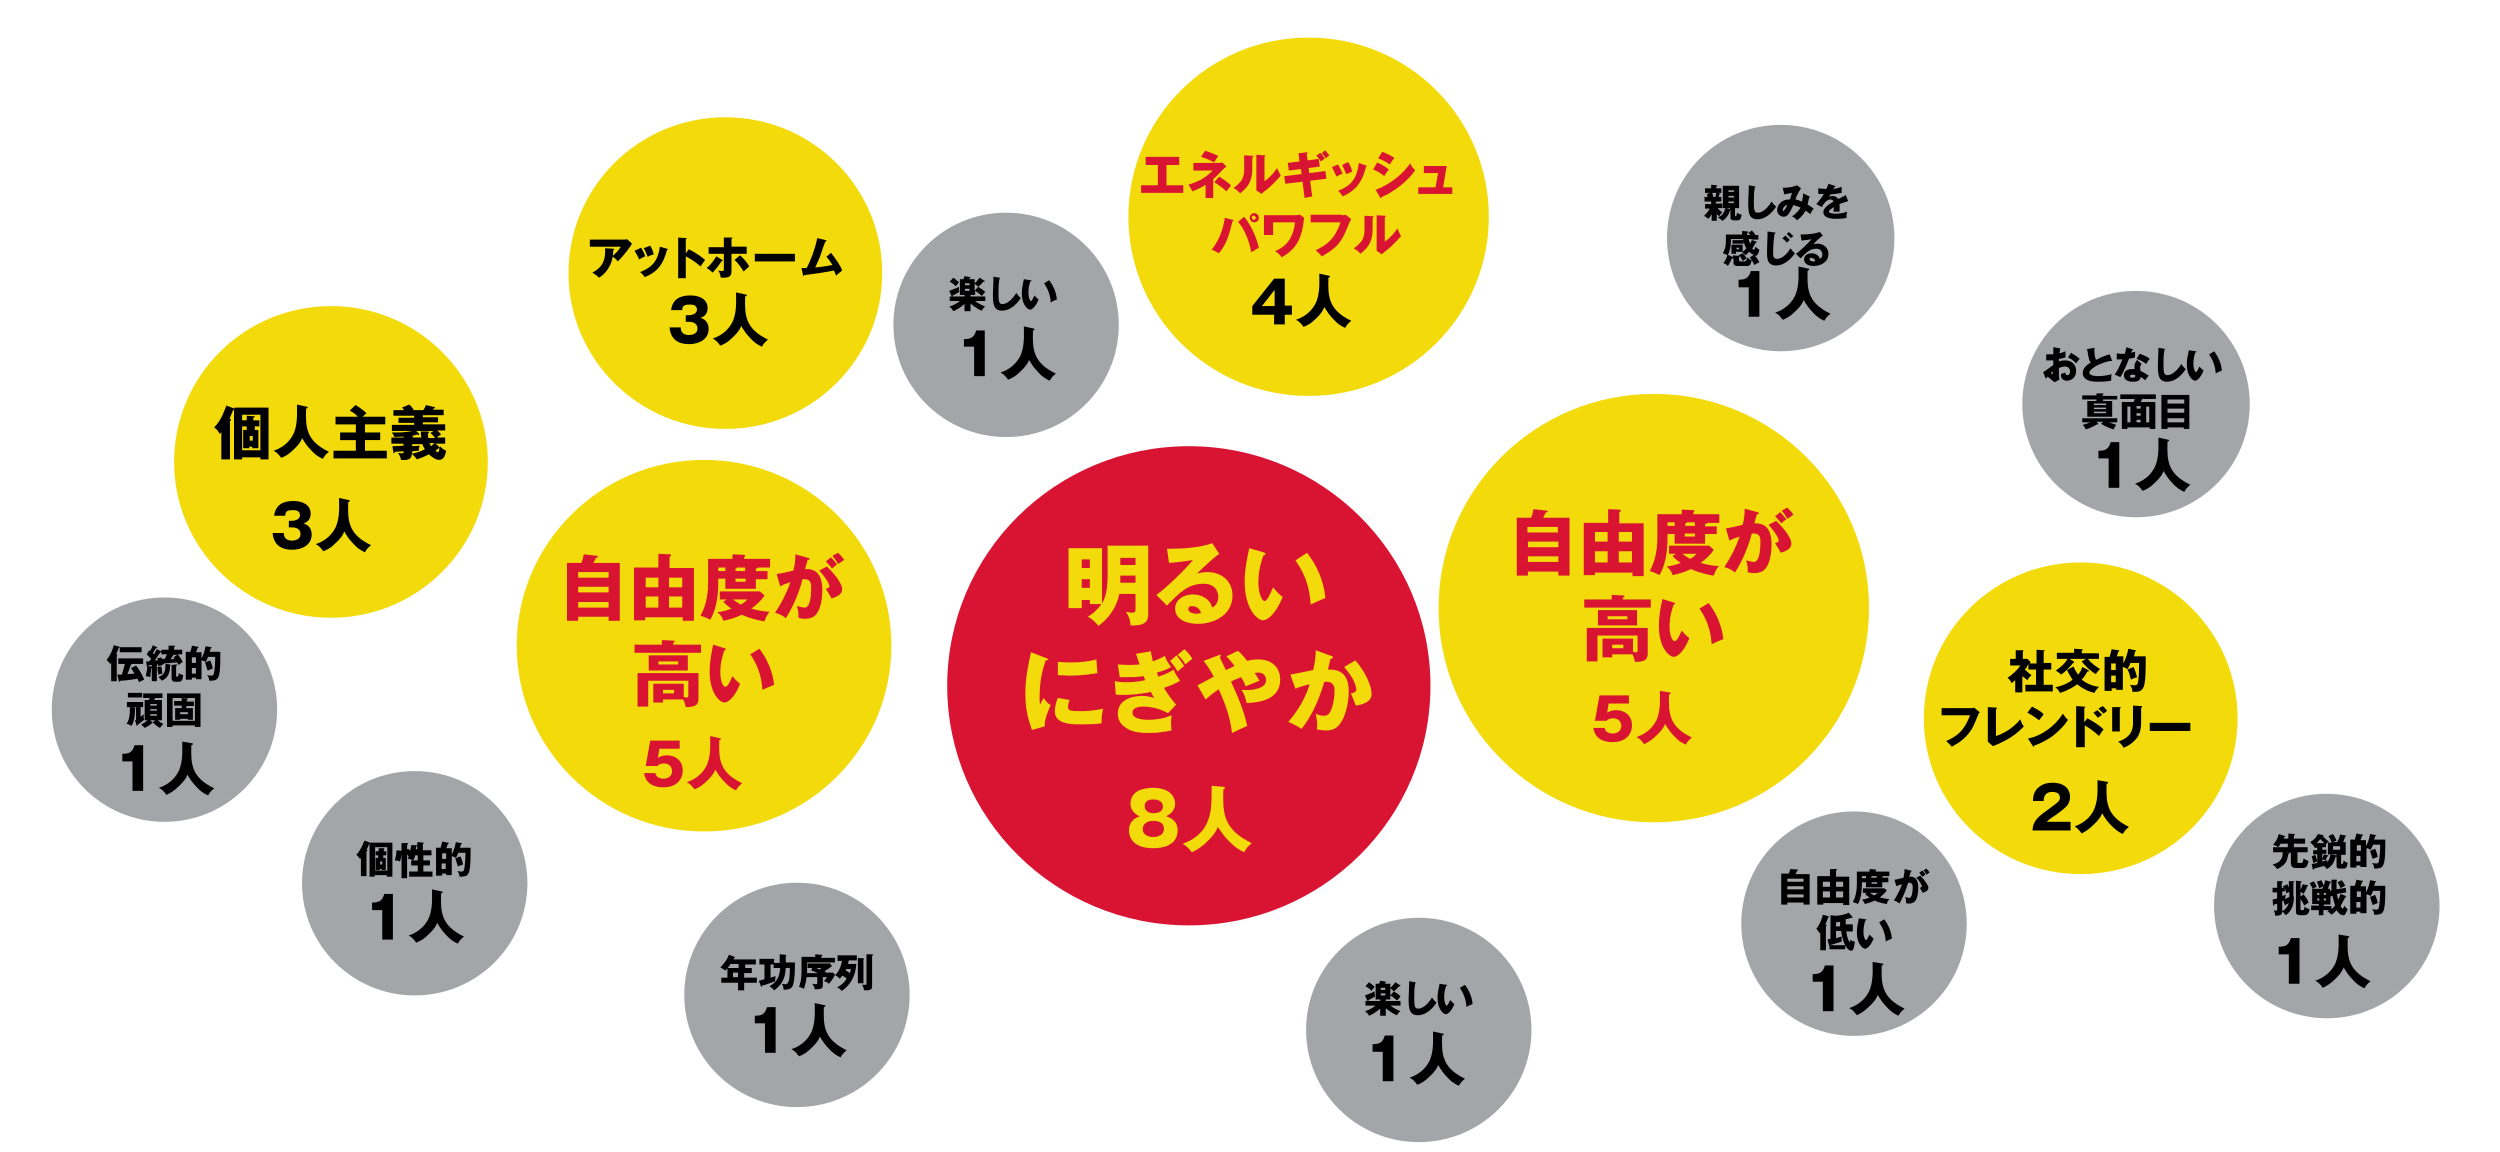
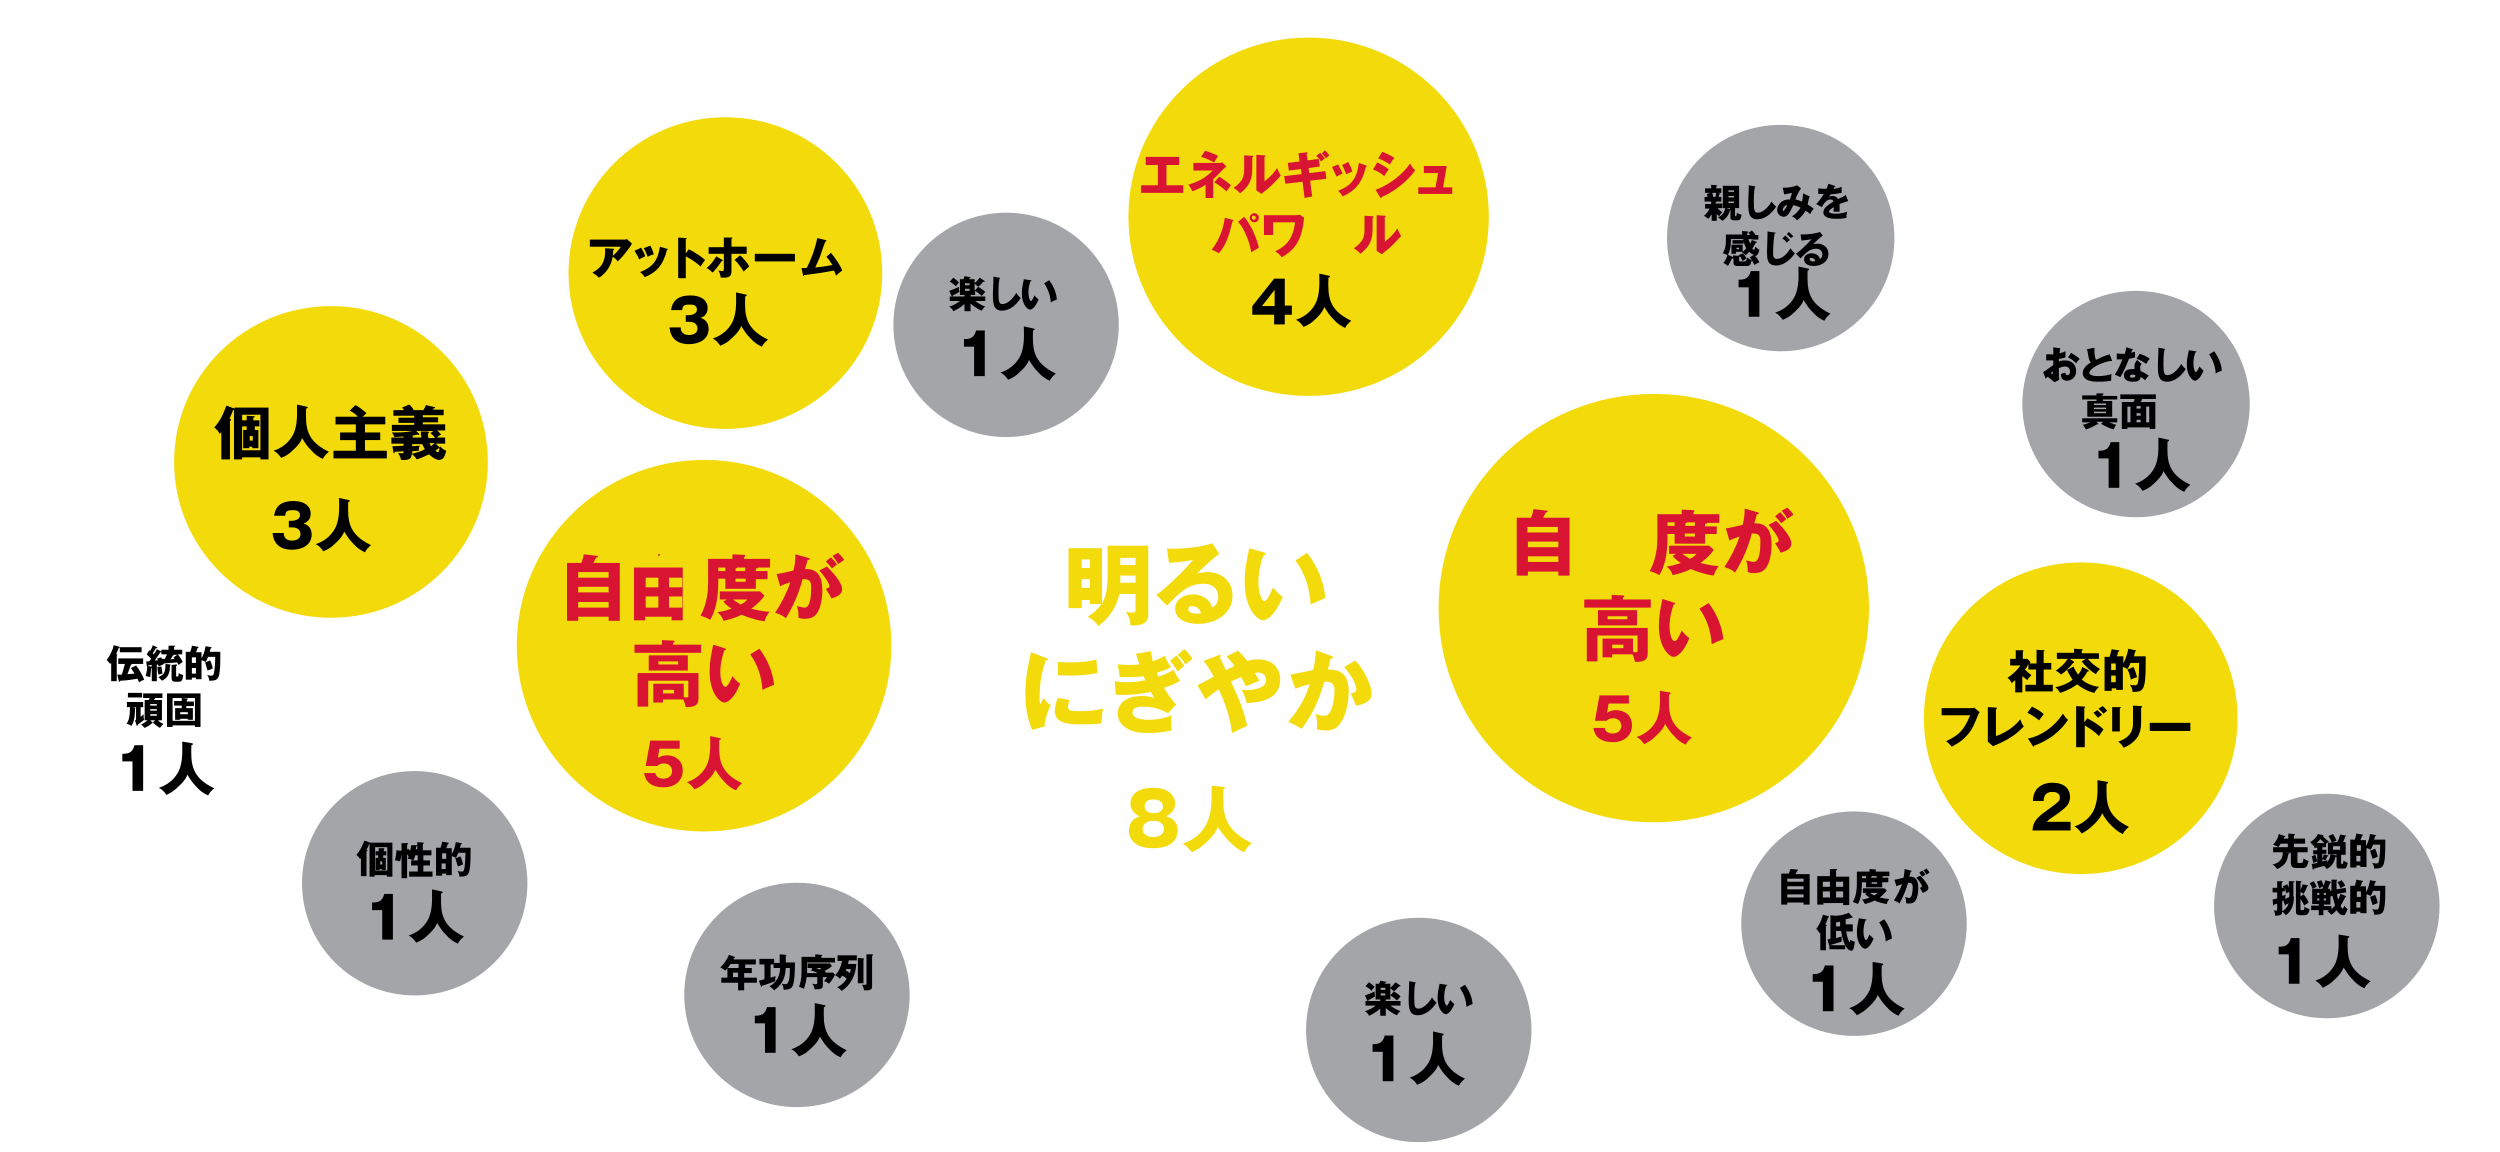
<svg xmlns="http://www.w3.org/2000/svg" version="1.1" id="Layer_3" x="0px" y="0px" viewBox="0 0 492.5 227" style="enable-background:new 0 0 492.5 227;" xml:space="preserve">
  <style type="text/css">
	.st0{fill:#F3DA0B;}
	.st1{fill:#A3A5A9;}
	.st2{fill:#D91433;}
	.st3{enable-background:new    ;}
</style>
  <ellipse class="st0" cx="138.7" cy="127.2" rx="36.9" ry="36.6" />
  <ellipse class="st1" cx="279.5" cy="202.9" rx="22.2" ry="22.1" />
  <ellipse class="st1" cx="157" cy="196" rx="22.2" ry="22.1" />
-   <ellipse class="st1" cx="32.4" cy="139.8" rx="22.2" ry="22.1" />
  <ellipse transform="matrix(0.15 -0.989 0.989 0.15 130.233 516.015)" class="st1" cx="365.4" cy="182.2" rx="22.1" ry="22.2" />
  <ellipse transform="matrix(0.15 -0.989 0.989 0.15 212.773 605.123)" class="st1" cx="458.5" cy="178.8" rx="22.1" ry="22.2" />
-   <ellipse class="st2" cx="234.2" cy="135.1" rx="47.6" ry="47.2" />
  <ellipse class="st0" cx="325.8" cy="119.8" rx="42.4" ry="42.2" />
  <ellipse class="st0" cx="142.9" cy="53.8" rx="30.9" ry="30.7" />
  <ellipse class="st0" cx="65.2" cy="91" rx="30.9" ry="30.7" />
  <ellipse class="st0" cx="409.9" cy="141.5" rx="30.9" ry="30.7" />
  <ellipse class="st0" cx="257.8" cy="42.7" rx="35.5" ry="35.3" />
  <ellipse class="st1" cx="420.8" cy="79.6" rx="22.4" ry="22.3" />
  <ellipse class="st1" cx="350.8" cy="46.9" rx="22.4" ry="22.3" />
  <g class="st3">
    <path class="st2" d="M122.1,110.9v11.4h-2.2v-0.8h-6v0.8h-2.2v-11.4h2.8c0.3-0.6,0.4-1.1,0.5-1.7l2.6,0.3c0.1,0,0.2,0,0.2,0.1   c0,0.2-0.2,0.2-0.4,0.3c-0.2,0.4-0.3,0.6-0.5,1H122.1z M113.9,113.8h6v-1.1h-6V113.8z M119.9,115.6h-6v1.1h6V115.6z M119.9,118.6   h-6v1.1h6V118.6z" />
-     <path class="st2" d="M127.1,121.5v0.7h-2.2v-10.4h4.8v-2.7l2.2,0.1c0.3,0,0.3,0.1,0.3,0.2c0,0.2-0.2,0.2-0.3,0.3v2.2h4.8v10.4h-2.2   v-0.7H127.1z M129.7,115.7v-1.9h-2.5v1.9H129.7z M129.7,119.7v-2.2h-2.5v2.2H129.7z M134.4,115.7v-1.9h-2.6v1.9H134.4z    M134.4,119.7v-2.2h-2.6v2.2H134.4z" />
+     <path class="st2" d="M127.1,121.5v0.7h-2.2v-10.4h4.8v-2.7c0.3,0,0.3,0.1,0.3,0.2c0,0.2-0.2,0.2-0.3,0.3v2.2h4.8v10.4h-2.2   v-0.7H127.1z M129.7,115.7v-1.9h-2.5v1.9H129.7z M129.7,119.7v-2.2h-2.5v2.2H129.7z M134.4,115.7v-1.9h-2.6v1.9H134.4z    M134.4,119.7v-2.2h-2.6v2.2H134.4z" />
    <path class="st2" d="M151.2,112.5v1.6h-2.3v1.9h-6V114h-1.4v0.8c0,3.2-0.6,5.7-1.6,7.3c-0.5-0.3-1.2-0.6-1.9-0.8   c1.3-2.3,1.5-5,1.5-6.4v-4.8h4.8v-0.9l2.3,0.1c0.1,0,0.2,0,0.2,0.2c0,0.1-0.2,0.2-0.2,0.3v0.3h5.1v1.7h-2.4c0,0.2-0.3,0.2-0.4,0.2   v0.5H151.2z M143.2,118.1h-1.4v-1.6h7.9l0.9,0.8c-0.7,1.2-2.2,2.3-2.6,2.6c1.5,0.4,2.7,0.6,3.6,0.6c-0.5,0.7-0.7,1-1,1.9   c-0.8-0.1-2.7-0.5-4.5-1.3c-0.6,0.3-1.7,0.8-3.6,1.2c-0.1-0.5-0.5-1.2-1.2-1.7c0.7-0.1,1.5-0.2,2.8-0.7c-0.9-0.6-1.3-1-1.6-1.4   L143.2,118.1z M142.9,112.5v-0.7h-1.4v0.7H142.9z M144.4,118.1c0.3,0.2,0.7,0.5,1.5,1c0.6-0.3,0.9-0.5,1.3-1H144.4z M146.8,112.5   v-0.7h-1.6c0,0.2-0.2,0.2-0.3,0.2v0.5H146.8z M144.9,114v0.6h2V114H144.9z" />
    <path class="st2" d="M159.2,109.9c0.3,0.1,0.3,0.1,0.3,0.2c0,0.2-0.2,0.2-0.4,0.2c-0.1,0.3-0.4,1.5-0.5,1.8   c2.5-0.1,3.4,1.5,3.4,4.2c0,0.2,0,3.3-1.2,4.7c-0.3,0.4-0.9,0.9-2.3,0.9c-0.6,0-0.9-0.1-1.2-0.2c0-1,0-1.2-0.3-2.3   c0.9,0.2,1.2,0.3,1.5,0.3c1.2,0,1.3-2.6,1.3-4c0-0.6,0-1.6-1.3-1.6c-0.1,0-0.3,0-0.4,0c-0.7,2.7-1.8,5.3-3.3,7.7   c-0.4-0.4-0.9-0.7-2.1-1.1c1.2-1.8,2.3-3.9,3-6c-0.9,0.3-1.3,0.4-2,0.8l-0.7-2.4c0.6-0.1,1.2-0.2,3.3-0.7c0.3-1.2,0.4-2,0.4-3.2   L159.2,109.9z M162.9,111.6c0.9,0.9,1.8,1.9,2.3,2.7c0.5,0.8,0.7,1.3,0.7,1.8c0,1.1-1.2,1.5-2.1,1.8c-0.3-0.7-0.9-1.5-1.1-1.9   c0.5-0.2,0.7-0.2,0.7-0.5c0-0.7-1.4-2.5-2-3.1L162.9,111.6z M163.7,109.8c0.6,0.6,0.9,1,1.2,1.4c-0.3,0.2-0.4,0.3-1,0.8   c-0.1-0.2-0.9-1.1-1.2-1.4L163.7,109.8z M165.1,108.9c0.8,0.8,1.1,1.2,1.2,1.4c-0.3,0.2-0.8,0.6-1.2,0.8c-0.4-0.7-0.6-1-1.1-1.6   L165.1,108.9z" />
  </g>
  <g class="st3">
    <path class="st2" d="M138.1,127v1.6h-13.1V127h5.4v-0.9l2.2,0.1c0.1,0,0.3,0,0.3,0.2c0,0.1-0.1,0.2-0.3,0.2v0.4H138.1z    M130.6,137.9v0.5h-1.9v-3.7h6v2.6c0.4,0.1,0.4,0.1,0.6,0.1c0.3,0,0.3-0.1,0.3-0.4v-2.9h-7.9v5.1h-2.1v-6.6h12v5   c0,1.2-0.5,1.7-2.5,1.7c-0.1-0.4-0.2-0.9-0.5-1.5H130.6z M135.5,129.1v3h-7.7v-3H135.5z M129.7,130.3v0.6h3.9v-0.6H129.7z    M130.6,135.9v0.7h2.2v-0.7H130.6z" />
    <path class="st2" d="M142.7,127.7c0.1,0,0.3,0.1,0.3,0.2c0,0.2-0.2,0.2-0.3,0.2c-0.3,0.9-0.8,2.4-0.8,4.3c0,1.7,0.5,2.9,1,2.9   c0.5,0,1-1.2,1.4-2.1c0.5,0.7,1.1,1.2,1.5,1.5c-1.1,2.8-2.4,3.7-3.1,3.7c-0.8,0-2.9-1.7-2.9-6.1c0-1.8,0.3-3.5,0.7-5.3L142.7,127.7   z M149.6,127.8c1.6,2.1,2.6,4.5,2.9,7.1c-0.8,0.3-1.9,0.8-2.3,1c-0.2-3-1.1-5.1-2.4-7L149.6,127.8z" />
  </g>
  <g>
    <g class="st3">
      <path d="M123,47.2c0.1,0,0.3,0,0.5-0.1l1,0.9c-0.1,0.1-0.1,0.2-0.3,0.5c-1.2,1.7-2,2.5-2.5,3c-0.3-0.4-0.6-0.7-1.1-1    c0.8-0.7,1.2-1.1,1.7-1.9h-6.1v-1.4H123z M120.8,49c0.1,0,0.2,0,0.2,0.1c0,0.1-0.1,0.1-0.2,0.2c0,1-0.2,2-0.5,2.7    c-0.4,0.9-1.2,2.1-2.3,2.7c-0.4-0.4-0.7-0.6-1.3-1c1.3-0.7,2.7-1.7,2.5-4.8L120.8,49z" />
      <path d="M126.3,48.8c0.3,0.5,0.7,1.2,0.8,1.7c-0.2,0.1-0.7,0.3-1.2,0.6c-0.2-0.6-0.6-1.2-0.9-1.7L126.3,48.8z M131.4,49    c0.1,0,0.2,0.1,0.2,0.1c0,0.1-0.1,0.1-0.2,0.1c-0.8,3.2-2.2,4.5-4.4,5.4c-0.1-0.2-0.4-0.6-0.9-1c2.3-0.9,3.5-2.1,3.9-5L131.4,49z     M128.1,48.4c0.3,0.5,0.5,1,0.7,1.7c-0.7,0.2-0.9,0.3-1.2,0.5c-0.2-0.5-0.5-1.3-0.8-1.7L128.1,48.4z" />
      <path d="M135.7,49.1c1.4,0.7,2.5,1.5,3.2,2.1c-0.4,0.6-0.5,0.7-0.9,1.3c-0.3-0.3-1.2-1.1-2.9-2v4.3h-1.5v-8l1.5,0.1    c0.1,0,0.2,0,0.2,0.1c0,0.1-0.1,0.1-0.2,0.1v2.8L135.7,49.1z" />
      <path d="M142.3,51.2c0.1,0,0.1,0.1,0.1,0.1c0,0.1-0.1,0.1-0.2,0.1c-0.7,1-0.9,1.3-1.8,2.3c-0.3-0.3-0.8-0.7-1.2-0.9    c0.9-0.7,1.5-1.6,1.9-2.3L142.3,51.2z M142.7,46.8l1.4,0c0.1,0,0.2,0,0.2,0.1c0,0.1-0.1,0.1-0.2,0.1v1.6h3V50h-3v3.3    c0,0.6,0,1.4-1.4,1.4c-0.2,0-0.4,0-0.7,0c-0.1-0.5-0.2-1-0.5-1.4c0.4,0.1,0.7,0.1,0.8,0.1c0.2,0,0.3-0.1,0.3-0.4c0,0,0-0.3,0-0.3    V50h-3v-1.3h3V46.8z M145.8,50.3c0.7,0.6,1.6,1.7,1.8,2.2c-0.3,0.2-0.9,0.8-1.1,1c-0.4-0.7-1.2-1.8-1.8-2.3L145.8,50.3z" />
      <path d="M156.6,50v1.5h-7.9V50H156.6z" />
      <path d="M163.7,49.8c0.9,1.1,2,2.7,2.2,3.5c-0.4,0.3-0.9,0.7-1.2,1c-0.1-0.3-0.2-0.6-0.4-1c-2.1,0.4-3.5,0.6-5.9,0.9    c0,0.1-0.1,0.2-0.1,0.2c-0.1,0-0.1-0.1-0.1-0.2l-0.3-1.4c0.4,0,0.7,0,1,0c0.7-1.2,1.7-3.8,2.1-5.9l1.6,0.4c0.1,0,0.2,0,0.2,0.1    c0,0.1-0.1,0.2-0.2,0.2c-0.2,0.4-0.8,2.1-0.9,2.5c-0.1,0.4-0.7,1.7-1.1,2.6c0.9-0.1,1.9-0.2,3.4-0.5c-0.4-0.6-0.7-1.1-1.2-1.6    L163.7,49.8z" />
    </g>
  </g>
  <g>
    <g class="st3">
      <path d="M46.1,80.3h6.8v10.2h-1.6v-0.4h-3.6v0.4h-1.6v-9.7c0,0-0.1,0-0.2,0c-0.1,0.4-0.2,0.5-0.7,1.7c0.2,0,0.3,0.1,0.3,0.2    c0,0.1-0.2,0.3-0.2,0.3v7.5h-1.7v-5.4c-0.1,0.2-0.2,0.2-0.3,0.4c-0.3-0.6-0.7-1-1.1-1.3c1.4-1.5,1.8-2.8,2.4-4.3l1.6,0.6V80.3z     M47.7,88.7h3.6v-7h-3.6V88.7z M51.1,82.8V84h-0.9v0.7h0.7v3.6h-1.2v-0.3h-0.6v0.3h-1.2v-3.6h0.7V84h-0.9v-1.2h0.9v-0.9l1.4,0.1    c0.1,0,0.2,0,0.2,0.1c0,0,0,0.1-0.1,0.1c0,0-0.1,0.1-0.2,0.1v0.5H51.1z M49.8,85.9h-0.6v0.9h0.6V85.9z" />
      <path d="M60.3,80.1c0.3,0,0.3,0.1,0.3,0.2c0,0.1,0,0.1-0.3,0.2c-0.1,3.6-0.1,6.3,4.5,8.5c-0.6,0.5-0.9,0.8-1.2,1.4    c-0.9-0.4-1.6-0.9-2.3-1.7c-0.8-0.8-1.1-1.3-1.8-2.4c-0.1,0.4-0.4,1.1-1.7,2.3c-0.8,0.8-1.4,1.2-2.4,1.6c-0.6-0.8-0.9-1.1-1.5-1.4    c2.4-0.8,3.5-2.4,4-3.5c0.5-1.3,0.7-2.6,0.6-5.6L60.3,80.1z" />
      <path d="M75.9,82.1v1.5h-4v1.6h3v1.5h-3v2.1h4.3v1.5H65.7v-1.5h4.4v-2.1H67v-1.5h3.1v-1.6h-4v-1.5h4.4c-0.4-0.5-1-0.9-1.6-1.2    l1.1-1.1c0.7,0.3,1.9,1.3,2.2,1.6c-0.6,0.5-0.6,0.6-0.8,0.7H75.9z" />
      <path d="M86.7,88.2c0-0.1,0-0.2,0-0.3c0.3,0.4,0.7,0.7,1.2,0.9c-0.2,0.8-0.4,1.8-1.4,1.8c-0.3,0-0.9-0.1-2-1.1    c-0.3,0.1-1.3,0.7-2.4,1c-0.1-0.2-0.3-0.5-1-1.1c0,0.5,0,1.4-2.1,1.2c-0.1-0.7-0.5-1.2-0.6-1.4c0.3,0.1,0.7,0.1,0.9,0.1    c0.2,0,0.2-0.1,0.2-0.4c-0.3,0-1.5,0.1-1.7,0.1c-0.1,0.2-0.1,0.3-0.2,0.3c-0.1,0-0.1-0.1-0.1-0.2l-0.2-1.2c0.3,0,0.9,0,2.2-0.1    v-0.4h-2.4v-1.2h2.4V86c-0.4,0-1.5,0.1-1.8,0.1c-0.1-0.3-0.3-0.6-0.5-0.9c0.2,0,0.5,0,0.7,0c0.4,0,2.2,0,3.3-0.3h-4v-1.2h4.4v-0.4    h-3.1v-1h3.1v-0.4h-4.1v-1.1h2.1c-0.2-0.3-0.3-0.4-0.4-0.5l1.4-0.6c0.2,0.1,0.7,0.7,0.9,1c0,0-0.1,0.1-0.2,0.1h2.1    c0.1-0.2,0.4-0.6,0.5-1l1.7,0.4c0.1,0,0.1,0.1,0.1,0.1c0,0.1-0.2,0.2-0.3,0.2c0,0.1-0.1,0.1-0.1,0.2h2.1v1.1h-4.1v0.4h3v1h-3v0.4    h4.4v1.2h-1.6c0.5,0.4,0.6,0.6,0.8,0.8c-0.4,0.2-0.7,0.4-0.8,0.6h1.6v1.2h-1.9L86.7,88.2z M84.1,85c0.2,0,0.4,0,0.4,0.2    c0,0.1-0.1,0.2-0.2,0.2c0,0.4,0,0.6,0.1,0.9h1.3c-0.3-0.5-0.6-0.7-0.9-1l0.6-0.4H82l0.5,0.5c0,0,0.1,0.1,0.1,0.2    c0,0.1-0.1,0.1-0.1,0.1c0,0-0.1,0-0.3-0.1c-0.4,0.1-0.6,0.2-0.9,0.2v0.4h1.7c0-0.3-0.1-0.6-0.1-1.2H84.1z M81.2,89.4    c1-0.3,1.6-0.4,2.5-0.9c-0.2-0.3-0.4-0.7-0.5-1h-2v0.4c0.5,0,1.2-0.1,1.5-0.1c-0.2,0.4-0.2,0.7-0.2,1c-0.3,0-0.4,0-1.3,0.1V89.4z     M84.6,87.3c0.1,0.2,0.2,0.3,0.3,0.6c0.3-0.2,0.6-0.5,0.7-0.6H84.6z M86.3,89.1c0.1,0,0.2-0.3,0.3-0.7c-0.1,0-0.2-0.1-0.2-0.1    c-0.1,0.1-0.4,0.3-0.6,0.5C86,89,86.2,89.1,86.3,89.1z" />
    </g>
  </g>
  <ellipse class="st1" cx="81.7" cy="174" rx="22.2" ry="22.1" />
  <g>
    <g class="st3">
      <path d="M72.8,166h4.5v6.7h-1.1v-0.3h-2.4v0.3h-1v-6.4c0,0-0.1,0-0.1,0c-0.1,0.3-0.1,0.4-0.5,1.1c0.1,0,0.2,0.1,0.2,0.1    c0,0.1-0.1,0.2-0.2,0.2v4.9h-1.1v-3.6c-0.1,0.1-0.1,0.2-0.2,0.2c-0.2-0.4-0.5-0.6-0.7-0.8c0.9-1,1.2-1.9,1.6-2.8l1.1,0.4V166z     M73.9,171.5h2.4v-4.6h-2.4V171.5z M76.1,167.7v0.8h-0.6v0.5H76v2.4h-0.8v-0.2h-0.4v0.2h-0.8v-2.4h0.5v-0.5H74v-0.8h0.6v-0.6    l0.9,0c0.1,0,0.2,0,0.2,0.1c0,0,0,0.1,0,0.1c0,0-0.1,0.1-0.1,0.1v0.3H76.1z M75.3,169.7h-0.4v0.6h0.4V169.7z" />
      <path d="M82.1,166.5c0,0,0.1,0,0.1,0.1v-0.7l1.2,0.1c0,0,0.1,0,0.1,0.1c0,0.1-0.2,0.1-0.2,0.2v1.2H85v1h-1.6v1h1.3v1h-1.3v1.2h1.8    v1h-4.6v-1h1.7v-1.2h-1.3v-1h1.3v-1h-0.5c-0.1,0.5-0.3,0.8-0.4,1c-0.3-0.2-0.8-0.3-1.1-0.3c0.1-0.1,0.1-0.2,0.2-0.5    c-0.1-0.1-0.1-0.1-0.3-0.4v4.7h-1.1v-5.1h0c0,0.6-0.1,1.2-0.3,1.8c-0.4-0.1-0.5-0.2-1-0.2c0.2-0.8,0.3-1.4,0.3-2l0.9,0.1    c0,0,0.1,0,0.1,0v-1.5l1.2,0c0.1,0,0.1,0,0.1,0.1c0,0.1-0.1,0.1-0.2,0.2v1l0.2-0.2c0.2,0.2,0.3,0.3,0.4,0.4    c0.1-0.5,0.2-0.8,0.2-1.1L82.1,166.5z M82.2,166.6c0,0.1-0.1,0.1-0.2,0.1c0,0.2,0,0.3-0.1,0.6h0.3V166.6z" />
      <path d="M92.7,167.1c0,0.2,0,0.5,0,0.9c0,4.6-0.4,4.7-2.2,4.7c0-0.5-0.1-0.7-0.4-1.1c0.2,0,0.4,0.1,0.8,0.1c0.2,0,0.4,0,0.5-0.3    c0.2-0.6,0.3-2.6,0.3-3.4h-1.4c-0.3,0.7-0.4,0.9-0.5,1c-0.5-0.3-0.6-0.3-0.8-0.3v3.7h-1.1v-0.3h-0.8v0.4h-1.2v-5.5h0.9    c0.1-0.4,0.3-0.9,0.3-1.2l1.1,0.2c0.1,0,0.2,0,0.2,0.1c0,0.1,0,0.1-0.2,0.2c-0.1,0.4-0.2,0.6-0.3,0.8H89v1.2    c0.2-0.4,0.6-1.1,0.8-2.4l1.1,0.2c0.1,0,0.1,0,0.1,0.1c0,0.1-0.1,0.1-0.2,0.1c0,0.2-0.1,0.3-0.2,0.7H92.7z M87.1,169.2h0.8v-1.1    h-0.8V169.2z M87.8,170.1h-0.8v1.1h0.8V170.1z M90.7,168.7c0.2,0.4,0.5,1.3,0.5,1.6c-0.5,0.2-0.7,0.3-1,0.4    c-0.1-0.3-0.4-1.3-0.5-1.6L90.7,168.7z" />
    </g>
  </g>
  <g>
    <g class="st3">
      <path d="M272.4,213.1v-5.9h-2v-1.5c1.2,0,2-0.2,2.4-1.7h1.7v9H272.4z" />
      <path d="M284.1,203.6c0.3,0,0.3,0.1,0.3,0.2c0,0.1,0,0.1-0.3,0.2c-0.1,3.6-0.1,6.3,4.5,8.5c-0.6,0.5-0.9,0.8-1.2,1.4    c-0.9-0.4-1.6-0.9-2.3-1.7c-0.8-0.8-1.1-1.3-1.8-2.4c-0.1,0.4-0.4,1.1-1.7,2.3c-0.8,0.8-1.4,1.2-2.4,1.6c-0.6-0.8-0.9-1.1-1.5-1.4    c2.4-0.8,3.5-2.4,4-3.5c0.5-1.3,0.7-2.6,0.6-5.6L284.1,203.6z" />
    </g>
  </g>
  <g>
    <g class="st3">
      <path d="M150.7,207.5v-5.9h-2v-1.5c1.2,0,2-0.2,2.4-1.7h1.7v9H150.7z" />
      <path d="M162.3,198c0.3,0,0.3,0.1,0.3,0.2c0,0.1,0,0.1-0.3,0.2c-0.1,3.6-0.1,6.3,4.5,8.5c-0.6,0.5-0.9,0.8-1.2,1.4    c-0.9-0.4-1.6-0.9-2.3-1.7c-0.8-0.8-1.1-1.3-1.8-2.4c-0.1,0.4-0.4,1.1-1.7,2.3c-0.8,0.8-1.4,1.2-2.4,1.6c-0.6-0.8-0.9-1.1-1.5-1.4    c2.4-0.8,3.5-2.4,4-3.5c0.5-1.3,0.7-2.6,0.6-5.6L162.3,198z" />
    </g>
  </g>
  <g>
    <g class="st3">
      <path d="M344.5,62.5v-5.9h-2v-1.5c1.2,0,2-0.2,2.4-1.7h1.7v9H344.5z" />
      <path d="M356.1,52.9c0.3,0,0.3,0.1,0.3,0.2c0,0.1,0,0.1-0.3,0.2c-0.1,3.6-0.1,6.3,4.5,8.5c-0.6,0.5-0.9,0.8-1.2,1.4    c-0.9-0.4-1.6-0.9-2.3-1.7c-0.8-0.8-1.1-1.3-1.8-2.4c-0.1,0.4-0.4,1.1-1.7,2.3c-0.8,0.8-1.4,1.2-2.4,1.6c-0.6-0.8-0.9-1.1-1.5-1.4    c2.4-0.8,3.5-2.4,4-3.5c0.5-1.3,0.7-2.6,0.6-5.6L356.1,52.9z" />
    </g>
  </g>
  <g>
    <g class="st3">
      <path d="M359.1,199.3v-5.9h-2v-1.5c1.2,0,2-0.2,2.4-1.7h1.7v9H359.1z" />
      <path d="M370.7,189.8c0.3,0,0.3,0.1,0.3,0.2c0,0.1,0,0.1-0.3,0.2c-0.1,3.6-0.1,6.3,4.5,8.5c-0.6,0.5-0.9,0.8-1.2,1.4    c-0.9-0.4-1.6-0.9-2.3-1.7c-0.8-0.8-1.1-1.3-1.8-2.4c-0.1,0.4-0.4,1.1-1.7,2.3c-0.8,0.8-1.4,1.2-2.4,1.7c-0.6-0.8-0.9-1.1-1.5-1.4    c2.4-0.8,3.5-2.4,4-3.5c0.5-1.3,0.7-2.6,0.6-5.6L370.7,189.8z" />
    </g>
  </g>
  <g>
    <g class="st3">
      <path d="M450.9,193.9v-5.9h-2v-1.5c1.2,0,2-0.2,2.4-1.7h1.7v9H450.9z" />
      <path d="M462.5,184.4c0.3,0,0.3,0.1,0.3,0.2c0,0.1,0,0.1-0.3,0.2c-0.1,3.6-0.1,6.3,4.5,8.5c-0.6,0.5-0.9,0.8-1.2,1.4    c-0.9-0.4-1.6-0.9-2.3-1.7c-0.8-0.8-1.1-1.3-1.8-2.4c-0.2,0.4-0.4,1.1-1.7,2.3c-0.8,0.8-1.4,1.2-2.4,1.7c-0.6-0.8-0.9-1.1-1.5-1.4    c2.4-0.8,3.5-2.4,4-3.5c0.5-1.3,0.7-2.6,0.6-5.6L462.5,184.4z" />
    </g>
  </g>
  <g>
    <g class="st3">
      <path d="M415.4,96.2v-5.9h-2v-1.5c1.2,0,2-0.2,2.4-1.7h1.7v9H415.4z" />
      <path d="M427,86.6c0.3,0,0.3,0.1,0.3,0.2c0,0.1,0,0.1-0.3,0.2c-0.1,3.6-0.1,6.3,4.5,8.5c-0.6,0.5-0.9,0.8-1.2,1.4    c-0.9-0.4-1.6-0.9-2.3-1.7c-0.8-0.8-1.1-1.3-1.8-2.4c-0.1,0.4-0.4,1.1-1.7,2.3c-0.8,0.8-1.4,1.2-2.4,1.6c-0.6-0.8-0.9-1.1-1.5-1.4    c2.4-0.8,3.5-2.4,4-3.5c0.5-1.3,0.7-2.6,0.6-5.6L427,86.6z" />
    </g>
  </g>
  <g>
    <g class="st3">
      <path d="M26.1,155.9V150h-2v-1.5c1.2,0,2-0.2,2.4-1.7h1.7v9H26.1z" />
      <path d="M37.7,146.4c0.3,0,0.3,0.1,0.3,0.2c0,0.1,0,0.1-0.3,0.2c-0.1,3.6-0.1,6.3,4.5,8.5c-0.6,0.5-0.9,0.8-1.2,1.4    c-0.9-0.4-1.6-0.9-2.3-1.7c-0.8-0.8-1.1-1.3-1.8-2.4c-0.1,0.4-0.4,1.1-1.7,2.3c-0.8,0.8-1.4,1.2-2.4,1.7c-0.6-0.8-0.9-1.1-1.5-1.4    c2.4-0.8,3.5-2.4,4-3.5c0.5-1.3,0.7-2.6,0.6-5.6L37.7,146.4z" />
    </g>
  </g>
  <g>
    <g class="st3">
      <path d="M75.3,185.2v-5.9h-2v-1.5c1.2,0,2-0.2,2.4-1.7h1.7v9H75.3z" />
      <path d="M86.9,175.6c0.3,0,0.3,0.1,0.3,0.2c0,0.1,0,0.1-0.3,0.2c-0.1,3.6-0.1,6.3,4.5,8.5c-0.6,0.5-0.9,0.8-1.2,1.4    c-0.9-0.4-1.6-0.9-2.3-1.7c-0.8-0.8-1.1-1.3-1.8-2.4c-0.1,0.4-0.4,1.1-1.7,2.3c-0.8,0.8-1.4,1.2-2.4,1.6c-0.6-0.8-0.9-1.1-1.5-1.4    c2.4-0.8,3.5-2.4,4-3.5c0.5-1.3,0.7-2.6,0.6-5.6L86.9,175.6z" />
    </g>
  </g>
  <g>
    <g class="st3">
      <path d="M408,163.6h-7.6c0.1-2,1.2-2.8,3.6-4.5c1.8-1.3,1.8-1.5,1.8-2c0-0.9-0.9-1.1-1.5-1.1c-1.5,0-1.7,1.1-1.7,1.8h-2.1    c0-0.7,0.1-1.5,0.7-2.3c0.8-0.9,1.8-1.3,3.1-1.3c2.6,0,3.5,1.4,3.5,2.8c0,0.7-0.3,1.3-0.5,1.6c-0.6,0.8-2.8,2.3-3,2.4    c-0.7,0.5-0.8,0.6-1.1,0.9h4.7V163.6z" />
      <path d="M415,154c0.2,0,0.3,0.1,0.3,0.2c0,0.1,0,0.1-0.3,0.2c-0.1,3.6-0.1,6.3,4.4,8.5c-0.6,0.5-0.9,0.8-1.2,1.4    c-0.9-0.4-1.5-0.9-2.3-1.7c-0.8-0.8-1.1-1.3-1.8-2.4c-0.1,0.4-0.4,1.1-1.7,2.3c-0.8,0.8-1.4,1.2-2.3,1.7c-0.6-0.8-0.9-1.1-1.4-1.4    c2.3-0.8,3.5-2.4,3.9-3.5c0.5-1.3,0.7-2.6,0.6-5.6L415,154z" />
    </g>
  </g>
  <g>
    <g class="st3">
      <path d="M56.9,104v-1.4h0.6c0.2,0,1.6-0.1,1.6-1.1c0-1-1-1-1.4-1c-0.9,0-1.5,0.1-1.5,1.1H54c0.3-2.2,1.8-2.9,3.8-2.9    c2.2,0,3.4,1,3.4,2.5c0,1.4-1,1.8-1.4,1.9c0.5,0.2,1.6,0.6,1.6,2.2c0,2-1.8,3-3.9,3c-2,0-3.6-0.9-3.8-3.3h2.2    c0,0.4,0.1,1.5,1.6,1.5c0.2,0,1.7,0,1.7-1.3c0-0.7-0.5-1.3-1.6-1.3H56.9z" />
      <path d="M68.6,98.5c0.3,0,0.3,0.1,0.3,0.2c0,0.1,0,0.1-0.3,0.2c-0.1,3.6-0.1,6.3,4.5,8.5c-0.6,0.5-0.9,0.8-1.2,1.4    c-0.9-0.4-1.6-0.9-2.3-1.7c-0.8-0.8-1.1-1.3-1.8-2.4c-0.1,0.4-0.4,1.1-1.7,2.3c-0.8,0.8-1.4,1.2-2.4,1.6c-0.6-0.8-0.9-1.1-1.5-1.4    c2.4-0.8,3.5-2.4,4-3.5c0.5-1.3,0.7-2.6,0.6-5.6L68.6,98.5z" />
    </g>
  </g>
  <g>
    <g class="st3">
      <path d="M135.1,63.5v-1.4h0.6c0.2,0,1.6-0.1,1.6-1.1c0-1-1-1-1.4-1c-0.9,0-1.5,0.1-1.5,1.1h-2.2c0.3-2.2,1.8-2.9,3.8-2.9    c2.2,0,3.4,1,3.4,2.5c0,1.4-1,1.8-1.4,1.9c0.5,0.2,1.6,0.6,1.6,2.2c0,2-1.8,3-3.9,3c-2,0-3.6-0.9-3.8-3.3h2.2    c0,0.4,0.1,1.5,1.6,1.5c0.2,0,1.7,0,1.7-1.3c0-0.7-0.5-1.3-1.6-1.3H135.1z" />
      <path d="M146.8,58c0.3,0,0.3,0.1,0.3,0.2c0,0.1,0,0.1-0.3,0.2c-0.1,3.6-0.1,6.3,4.5,8.5c-0.6,0.5-0.9,0.8-1.2,1.4    c-0.9-0.4-1.6-0.9-2.3-1.7c-0.8-0.8-1.1-1.3-1.8-2.4c-0.1,0.4-0.4,1.1-1.7,2.3c-0.8,0.8-1.4,1.2-2.4,1.6c-0.6-0.8-0.9-1.1-1.5-1.4    c2.4-0.8,3.5-2.4,4-3.5c0.5-1.3,0.7-2.6,0.6-5.6L146.8,58z" />
    </g>
  </g>
  <g>
    <g class="st3">
      <path d="M253.1,54.8v5.4h1.4V62h-1.4v1.9h-2.1V62h-4.3v-1.7l4.3-5.4H253.1z M251.1,60.3v-3.2l-2.5,3.2H251.1z" />
      <path d="M261.7,54.3c0.3,0,0.3,0.1,0.3,0.2c0,0.1,0,0.1-0.3,0.2c-0.1,3.6-0.1,6.3,4.5,8.5c-0.6,0.5-0.9,0.8-1.2,1.4    c-0.9-0.4-1.6-0.9-2.3-1.7c-0.8-0.8-1.1-1.3-1.8-2.4c-0.2,0.4-0.4,1.1-1.7,2.3c-0.8,0.8-1.4,1.2-2.4,1.6c-0.6-0.8-0.9-1.1-1.5-1.4    c2.4-0.8,3.5-2.4,4-3.5c0.5-1.3,0.7-2.6,0.6-5.6L261.7,54.3z" />
    </g>
  </g>
  <g class="st3">
    <path class="st2" d="M133.9,147.5h-4l-0.3,1.8c0.6-0.4,1.3-0.5,1.8-0.5c1.5,0,3.1,0.9,3.1,3c0,1.9-1.4,3.3-3.8,3.3   c-3.3,0-3.7-2.1-3.8-2.8h2.2c0.2,1.1,1.4,1.1,1.6,1.1c1,0,1.7-0.6,1.7-1.5c0-1-0.8-1.5-1.6-1.5c-0.8,0-1.1,0.3-1.3,0.5h-2.3l0.9-5   h5.8V147.5z" />
    <path class="st2" d="M141.7,145.4c0.3,0,0.3,0.1,0.3,0.2c0,0.1,0,0.1-0.3,0.2c-0.1,3.6-0.1,6.3,4.5,8.5c-0.6,0.5-0.9,0.8-1.2,1.4   c-0.9-0.4-1.6-0.9-2.3-1.7c-0.8-0.8-1.1-1.3-1.8-2.4c-0.1,0.4-0.4,1.1-1.7,2.3c-0.8,0.8-1.4,1.2-2.4,1.6c-0.6-0.8-0.9-1.1-1.5-1.4   c2.4-0.8,3.5-2.4,4-3.5c0.5-1.3,0.7-2.6,0.6-5.6L141.7,145.4z" />
  </g>
  <g class="st3">
    <path class="st2" d="M309.2,102v11.4H307v-0.8h-6v0.8h-2.2V102h2.8c0.3-0.6,0.4-1.1,0.5-1.7l2.6,0.3c0.1,0,0.2,0,0.2,0.1   c0,0.2-0.2,0.2-0.4,0.3c-0.2,0.4-0.3,0.6-0.5,1H309.2z M300.9,104.9h6v-1.1h-6V104.9z M307,106.7h-6v1.1h6V106.7z M307,109.6h-6   v1.1h6V109.6z" />
-     <path class="st2" d="M314.2,112.6v0.7h-2.2V103h4.8v-2.7l2.2,0.1c0.3,0,0.3,0.1,0.3,0.2c0,0.2-0.2,0.2-0.3,0.3v2.2h4.8v10.4h-2.2   v-0.7H314.2z M316.7,106.7v-1.9h-2.5v1.9H316.7z M316.7,110.8v-2.2h-2.5v2.2H316.7z M321.5,106.7v-1.9h-2.6v1.9H321.5z    M321.5,110.8v-2.2h-2.6v2.2H321.5z" />
    <path class="st2" d="M338.2,103.6v1.6h-2.3v1.9h-6v-1.9h-1.4v0.8c0,3.2-0.6,5.7-1.6,7.3c-0.5-0.3-1.2-0.6-1.9-0.8   c1.3-2.3,1.5-5,1.5-6.4v-4.8h4.8v-0.9l2.3,0.1c0.1,0,0.2,0,0.2,0.2c0,0.1-0.2,0.2-0.2,0.3v0.3h5.1v1.7h-2.4c0,0.2-0.3,0.2-0.4,0.2   v0.5H338.2z M330.2,109.1h-1.4v-1.6h7.9l0.9,0.8c-0.7,1.2-2.2,2.3-2.6,2.6c1.5,0.4,2.7,0.6,3.6,0.6c-0.5,0.7-0.7,1-1,1.9   c-0.8-0.1-2.7-0.5-4.5-1.3c-0.6,0.3-1.7,0.8-3.6,1.2c-0.1-0.5-0.5-1.2-1.2-1.7c0.7-0.1,1.5-0.2,2.8-0.7c-0.9-0.6-1.3-1-1.6-1.4   L330.2,109.1z M329.9,103.6v-0.7h-1.4v0.7H329.9z M331.4,109.1c0.3,0.2,0.7,0.5,1.5,1c0.6-0.3,0.9-0.5,1.3-1H331.4z M333.9,103.6   v-0.7h-1.6c0,0.2-0.2,0.2-0.3,0.2v0.5H333.9z M331.9,105.1v0.6h2v-0.6H331.9z" />
    <path class="st2" d="M346.2,100.9c0.3,0.1,0.3,0.1,0.3,0.2c0,0.2-0.2,0.2-0.4,0.2c-0.1,0.3-0.4,1.5-0.5,1.8   c2.5-0.1,3.4,1.5,3.4,4.2c0,0.2,0,3.3-1.2,4.7c-0.3,0.4-0.9,0.9-2.3,0.9c-0.6,0-0.9-0.1-1.2-0.2c0-1,0-1.2-0.3-2.3   c0.9,0.2,1.2,0.3,1.5,0.3c1.2,0,1.3-2.6,1.3-4c0-0.6,0-1.6-1.3-1.6c-0.1,0-0.3,0-0.4,0c-0.7,2.7-1.8,5.3-3.3,7.7   c-0.4-0.4-0.9-0.7-2.1-1.1c1.2-1.8,2.3-3.9,3-6c-0.9,0.3-1.3,0.4-2,0.8l-0.7-2.4c0.6-0.1,1.2-0.2,3.3-0.7c0.3-1.2,0.4-2,0.4-3.2   L346.2,100.9z M349.9,102.6c0.9,0.9,1.8,1.9,2.3,2.7c0.5,0.8,0.7,1.3,0.7,1.8c0,1.1-1.2,1.5-2.1,1.8c-0.3-0.7-0.9-1.5-1.1-1.9   c0.5-0.2,0.7-0.2,0.7-0.5c0-0.7-1.4-2.5-2-3.1L349.9,102.6z M350.7,100.9c0.6,0.6,0.9,1,1.2,1.4c-0.3,0.2-0.4,0.3-1,0.8   c-0.1-0.2-0.9-1.1-1.2-1.4L350.7,100.9z M352.1,100c0.8,0.8,1.1,1.2,1.2,1.4c-0.3,0.2-0.8,0.6-1.2,0.8c-0.4-0.7-0.6-1-1.1-1.6   L352.1,100z" />
  </g>
  <g class="st3">
    <path class="st2" d="M325.2,118.1v1.6h-13.1v-1.6h5.4v-0.9l2.2,0.1c0.1,0,0.3,0,0.3,0.2c0,0.1-0.1,0.2-0.3,0.2v0.4H325.2z    M317.6,129v0.5h-1.9v-3.7h6v2.6c0.4,0.1,0.4,0.1,0.6,0.1c0.3,0,0.3-0.1,0.3-0.4v-2.9h-7.9v5.1h-2.1v-6.6h12v5   c0,1.2-0.5,1.7-2.5,1.7c-0.1-0.4-0.2-0.9-0.5-1.5H317.6z M322.5,120.2v3h-7.7v-3H322.5z M316.7,121.4v0.6h3.9v-0.6H316.7z    M317.6,127v0.7h2.2V127H317.6z" />
    <path class="st2" d="M329.7,118.7c0.1,0,0.3,0.1,0.3,0.2c0,0.2-0.2,0.2-0.3,0.2c-0.3,0.9-0.8,2.4-0.8,4.3c0,1.7,0.5,2.9,1,2.9   c0.5,0,1-1.2,1.4-2.1c0.5,0.7,1.1,1.2,1.5,1.5c-1.1,2.8-2.4,3.7-3.1,3.7c-0.8,0-2.9-1.7-2.9-6.1c0-1.8,0.3-3.5,0.7-5.3L329.7,118.7   z M336.6,118.8c1.6,2.1,2.6,4.5,2.9,7.1c-0.8,0.3-1.9,0.8-2.3,1c-0.2-3-1.1-5.1-2.4-7L336.6,118.8z" />
  </g>
  <g class="st3">
    <path class="st2" d="M320.9,138.6h-4l-0.3,1.8c0.6-0.4,1.3-0.5,1.8-0.5c1.5,0,3.1,0.9,3.1,3c0,1.9-1.4,3.3-3.8,3.3   c-3.3,0-3.7-2.1-3.8-2.8h2.2c0.2,1.1,1.4,1.1,1.6,1.1c1,0,1.7-0.6,1.7-1.5c0-1-0.8-1.5-1.6-1.5c-0.8,0-1.1,0.3-1.3,0.5h-2.3l0.9-5   h5.8V138.6z" />
    <path class="st2" d="M328.8,136.4c0.3,0,0.3,0.1,0.3,0.2c0,0.1,0,0.1-0.3,0.2c-0.1,3.6-0.1,6.3,4.5,8.5c-0.6,0.5-0.9,0.8-1.2,1.4   c-0.9-0.4-1.6-0.9-2.3-1.7c-0.8-0.8-1.1-1.3-1.8-2.4c-0.1,0.4-0.4,1.1-1.7,2.3c-0.8,0.8-1.4,1.2-2.4,1.7c-0.6-0.8-0.9-1.1-1.5-1.4   c2.4-0.8,3.5-2.4,4-3.5c0.5-1.3,0.7-2.6,0.6-5.6L328.8,136.4z" />
  </g>
  <g class="st3">
    <path class="st0" d="M232,163.6c0,1.1-0.5,2.1-1.3,2.6c-1.1,0.8-2.7,0.9-3.5,0.9c-0.9,0-2.4-0.1-3.5-0.9c-0.7-0.5-1.3-1.4-1.3-2.6   c0-2.1,1.7-2.6,2.1-2.8c-1.8-0.8-1.8-2.2-1.8-2.5c0-1,0.5-1.8,1.2-2.3c0.8-0.6,2.3-0.8,3.2-0.8c4,0,4.4,2.4,4.4,3.1   c0,0.3,0,1.7-1.8,2.5C230.4,161,232,161.6,232,163.6z M225.1,163.3c0,1.2,1.2,1.6,2.1,1.6s2.1-0.4,2.1-1.6c0-0.5-0.2-1.6-2.1-1.6   C225.4,161.7,225.1,162.9,225.1,163.3z M225.5,158.8c0,0.2,0,1.4,1.8,1.4c1.7,0,1.8-1.1,1.8-1.3c0-0.5-0.3-1.4-1.8-1.4   C225.8,157.4,225.5,158.3,225.5,158.8z" />
    <path class="st0" d="M241,155c0.3,0,0.3,0.2,0.3,0.2c0,0.1,0,0.2-0.3,0.3c-0.1,4.5-0.2,7.8,5.6,10.6c-0.7,0.6-1.1,1-1.5,1.8   c-1.1-0.5-1.9-1.1-2.9-2.1c-1-1-1.4-1.6-2.3-2.9c-0.2,0.5-0.5,1.4-2.1,2.9c-1,1-1.8,1.5-3,2.1c-0.8-1-1.2-1.3-1.8-1.7   c3-1,4.4-3,4.9-4.4c0.7-1.7,0.8-3.2,0.8-7L241,155z" />
  </g>
  <g>
    <g class="st3">
      <path d="M146.6,190.7h1.5v1h-1.5v0.9h2.5v1h-2.5v1.5h-1.2v-1.5h-3.3v-1h1.2v-1.9h2.2v-0.8h-1.6c0,0.1-0.5,0.8-1,1.3    c-0.6-0.4-0.8-0.5-1-0.6c0.8-0.8,1.4-1.7,1.7-2.5l1.1,0.4c0,0,0.1,0,0.1,0.1c0,0.1-0.1,0.1-0.2,0.1c0,0.1-0.1,0.2-0.1,0.3h4.4v1    h-2.1V190.7z M145.4,191.6h-1v0.9h1V191.6z" />
      <path d="M154.8,188.1c0,0,0.1,0,0.1,0.1c0,0.1-0.1,0.1-0.1,0.1c0,0.3,0,1,0,1.3h1.8c0,1.2,0,3.4-0.4,4.5c-0.3,0.7-0.6,0.8-1.8,0.9    c-0.1-0.6-0.1-0.8-0.4-1.2c0.3,0,0.6,0.1,0.7,0.1c0.4,0,0.5-0.2,0.7-0.7c0.2-0.6,0.2-2.2,0.2-2.5h-0.8c-0.1,1.2-0.2,2.9-2.3,4.4    c-0.2-0.3-0.6-0.6-0.9-0.8c1.9-1.1,2-2.6,2.1-3.6h-1.3V190h-0.6v2.6c0.7-0.2,0.7-0.2,1-0.3c-0.1,0.5-0.1,0.7-0.1,1    c-0.6,0.2-1.2,0.5-2.6,0.9c0,0.1,0,0.2-0.1,0.2c0,0-0.1,0-0.1-0.1l-0.4-1.1c0.2,0,0.3-0.1,1.1-0.3V190h-1v-1.1h2.9v0.8h1.1    c0-0.3,0-1.4,0-1.7L154.8,188.1z" />
      <path d="M160,190.7h-0.9v-0.9h4.4l0.4,0.5c-0.3,0.3-0.9,0.7-1.5,1c0.1,0,0.2,0.1,0.3,0.2c-0.1,0.1-0.1,0.1-0.2,0.1h1.6l0.4,0.4    c-0.2,0.5-0.8,1.4-1.2,1.8c-0.4-0.3-0.5-0.4-1-0.5c0.3-0.4,0.4-0.4,0.6-0.8h-0.8v1.6c0,0.7-0.4,0.8-1.6,0.8    c-0.1-0.5-0.2-0.7-0.5-1.1c0.3,0,0.5,0.1,0.7,0.1c0.3,0,0.3-0.1,0.3-0.4v-1h-2.1c-0.1,1.1-0.4,1.7-0.5,2.3c-0.2-0.1-0.4-0.2-1-0.4    c0.2-0.5,0.5-1.4,0.5-3v-2.9h2.7V188l1.2,0.1c0.1,0,0.2,0,0.2,0.1c0,0.1-0.1,0.1-0.2,0.2v0.3h2.7v0.9h-5.5v2.1h2.1    c-0.5-0.2-0.8-0.4-1.3-0.5L160,190.7z M160.8,190.7c0.2,0.1,0.5,0.2,0.7,0.3c0.1-0.1,0.2-0.2,0.3-0.3H160.8z" />
      <path d="M165,189.2v-1h3.8v1h-1.6c0,0.2-0.1,0.6-0.2,0.7h1.7c-0.1,1-0.2,1.9-0.9,3.2c-0.4,0.7-1.1,1.6-2,2.1    c-0.4-0.5-0.7-0.6-0.9-0.7c0.7-0.3,1.4-0.9,1.9-1.7c-0.3-0.3-0.5-0.4-0.9-0.6c-0.2,0.4-0.4,0.5-0.5,0.6c-0.2-0.3-0.5-0.5-0.9-0.7    c0.6-0.5,1.1-1.4,1.4-2.8H165z M166.7,190.9c0,0.1-0.1,0.2-0.1,0.3c0.3,0.1,0.6,0.3,0.8,0.5c0.2-0.4,0.2-0.7,0.2-0.8H166.7z     M170.1,188.8c0,0,0.1,0,0.1,0.1c0,0.1-0.1,0.1-0.1,0.2v4.6H169v-5L170.1,188.8z M171.8,188c0.1,0,0.2,0,0.2,0.1    c0,0.1-0.1,0.1-0.2,0.2v5.9c0,0.4,0,0.6-0.4,0.8c-0.3,0.1-0.5,0.1-1.2,0.1c0-0.2-0.1-0.7-0.4-1.1c0.1,0,0.3,0,0.6,0    c0.3,0,0.3,0,0.3-0.3V188L171.8,188z" />
    </g>
  </g>
  <g>
    <g class="st3">
      <path d="M275.2,197.1c-0.5-0.5-1.1-0.9-1.3-1v0.8H273v0.3h2.9v0.9h-2c0.7,0.5,1.2,0.8,2,1.1c-0.2,0.1-0.4,0.3-0.7,0.8    c-0.1,0-1.2-0.5-2.2-1.4v1.5h-1.1v-1.4c-0.9,0.8-1.9,1.3-2.2,1.4c-0.2-0.4-0.4-0.6-0.8-0.9c1.1-0.3,2-1,2.1-1.1h-2v-0.9h2.9v-0.3    H271v-3.1h0.7c0.1-0.2,0.1-0.3,0.2-0.6l1.1,0.2c0.1,0,0.1,0,0.1,0.1c0,0.1-0.1,0.1-0.2,0.1c0,0.1-0.1,0.1-0.1,0.2h1.1v0.8    c0.5-0.4,0.8-0.9,1-1.1l0.9,0.6c0.1,0,0.1,0.1,0.1,0.1c0,0,0,0.1-0.1,0.1c0,0-0.1,0-0.2,0c-0.3,0.4-0.6,0.7-1,1    c-0.5-0.4-0.5-0.5-0.7-0.6v1.4l0.7-0.8c0.5,0.3,1.1,0.7,1.3,1C275.8,196.5,275.3,197,275.2,197.1z M269.6,197c0,0.1,0,0.2-0.1,0.2    c-0.1,0-0.1-0.1-0.2-0.2l-0.4-0.9c0.5-0.2,1.4-0.5,1.9-0.8c0,0.3,0,0.8,0.1,1C270.7,196.4,270.3,196.7,269.6,197z M270.2,195.2    c-0.3-0.3-0.6-0.6-1.2-0.9l0.7-0.8c0.4,0.3,0.8,0.6,1.1,0.9C270.4,194.9,270.3,195,270.2,195.2z M272.9,194.6H272v0.4h0.9V194.6z     M272.9,195.7H272v0.4h0.9V195.7z" />
      <path d="M278.7,193.5c0.1,0,0.2,0,0.2,0.1c0,0.1-0.1,0.1-0.1,0.1c-0.2,0.9-0.2,2.1-0.2,3c0,1.7,0.2,2,0.8,2c1.3,0,2.5-1.8,2.7-2.2    c0.2,0.3,0.5,0.7,0.9,1c-0.9,1.4-2.2,2.5-3.7,2.5c-1.7,0-1.8-1.4-1.8-3.3c0-0.4,0.1-2.4,0.1-2.7c0-0.2,0-0.5,0-0.7L278.7,193.5z" />
      <path d="M284.9,194c0.1,0,0.2,0,0.2,0.1c0,0.1-0.1,0.1-0.2,0.1c-0.2,0.5-0.4,1.3-0.4,2.3c0,0.9,0.3,1.6,0.5,1.6    c0.2,0,0.5-0.7,0.7-1.1c0.3,0.4,0.6,0.6,0.8,0.8c-0.6,1.5-1.3,2-1.7,2c-0.4,0-1.6-0.9-1.6-3.2c0-1,0.2-1.9,0.4-2.8L284.9,194z     M288.6,194c0.8,1.1,1.4,2.4,1.5,3.8c-0.5,0.2-1,0.4-1.2,0.6c-0.1-1.6-0.6-2.7-1.3-3.8L288.6,194z" />
    </g>
  </g>
  <ellipse class="st1" cx="198.2" cy="64" rx="22.2" ry="22.1" />
  <g>
    <g class="st3">
      <path d="M191.9,74.2v-5.9h-2v-1.5c1.2,0,2-0.2,2.4-1.7h1.7v9H191.9z" />
      <path d="M203.5,64.7c0.3,0,0.3,0.1,0.3,0.2c0,0.1,0,0.1-0.3,0.2c-0.1,3.6-0.1,6.3,4.5,8.5c-0.6,0.5-0.9,0.8-1.2,1.4    c-0.9-0.4-1.6-0.9-2.3-1.7c-0.8-0.8-1.1-1.3-1.8-2.4c-0.1,0.4-0.4,1.1-1.7,2.3c-0.8,0.8-1.4,1.2-2.4,1.6c-0.6-0.8-0.9-1.1-1.5-1.4    c2.4-0.8,3.5-2.4,4-3.5c0.5-1.3,0.7-2.6,0.6-5.6L203.5,64.7z" />
    </g>
  </g>
  <g>
    <g class="st3">
      <path d="M193.4,58.3c-0.5-0.5-1.1-0.9-1.3-1v0.8h-0.9v0.3h2.9v0.9h-2c0.7,0.5,1.2,0.8,2,1.1c-0.2,0.1-0.4,0.3-0.7,0.8    c-0.1,0-1.2-0.5-2.2-1.4v1.5H190v-1.4c-0.9,0.8-1.9,1.3-2.2,1.4c-0.2-0.4-0.4-0.6-0.8-0.9c1.1-0.3,2-1,2.1-1.1h-2v-0.9h2.9v-0.3    h-0.9V55h0.7c0.1-0.2,0.1-0.3,0.2-0.6l1.1,0.2c0.1,0,0.1,0,0.1,0.1c0,0.1-0.1,0.1-0.2,0.1c0,0.1-0.1,0.1-0.1,0.2h1.1v0.8    c0.5-0.4,0.8-0.9,1-1.1l0.9,0.6c0.1,0,0.1,0.1,0.1,0.1c0,0,0,0.1-0.1,0.1c0,0-0.1,0-0.2,0c-0.3,0.4-0.6,0.7-1,1    c-0.5-0.4-0.5-0.5-0.7-0.6v1.4l0.7-0.8c0.5,0.3,1.1,0.7,1.4,1C193.9,57.7,193.5,58.2,193.4,58.3z M187.7,58.2c0,0.1,0,0.2-0.1,0.2    c-0.1,0-0.1-0.1-0.2-0.2l-0.4-0.9c0.5-0.2,1.4-0.5,1.9-0.8c0,0.3,0,0.8,0.1,1C188.8,57.6,188.4,57.9,187.7,58.2z M188.3,56.4    c-0.3-0.3-0.6-0.6-1.2-0.9l0.7-0.8c0.4,0.3,0.8,0.6,1.1,0.9C188.6,56.1,188.4,56.2,188.3,56.4z M191,55.8h-0.9v0.4h0.9V55.8z     M191,56.9h-0.9v0.4h0.9V56.9z" />
      <path d="M196.8,54.7c0.1,0,0.2,0,0.2,0.1c0,0.1-0.1,0.1-0.1,0.1c-0.2,0.9-0.2,2.1-0.2,3c0,1.7,0.2,2,0.8,2c1.3,0,2.5-1.8,2.7-2.2    c0.2,0.3,0.5,0.7,0.9,1c-0.9,1.4-2.2,2.5-3.7,2.5c-1.7,0-1.8-1.4-1.8-3.3c0-0.4,0.1-2.4,0.1-2.7c0-0.2,0-0.5,0-0.7L196.8,54.7z" />
      <path d="M203,55.2c0.1,0,0.2,0,0.2,0.1c0,0.1-0.1,0.1-0.2,0.1c-0.2,0.5-0.4,1.3-0.4,2.3c0,0.9,0.3,1.6,0.5,1.6    c0.2,0,0.5-0.7,0.7-1.1c0.3,0.4,0.6,0.6,0.8,0.8c-0.6,1.5-1.3,2-1.7,2c-0.4,0-1.6-0.9-1.6-3.2c0-1,0.2-1.9,0.4-2.8L203,55.2z     M206.7,55.2c0.8,1.1,1.4,2.4,1.5,3.8c-0.5,0.2-1,0.4-1.2,0.6c-0.1-1.6-0.6-2.7-1.3-3.8L206.7,55.2z" />
    </g>
  </g>
  <g>
    <g class="st3">
      <path d="M338.2,40.1h1.1V41h-0.9c0.1,0.2,0.4,0.5,0.9,0.8c-0.3,0.3-0.4,0.4-0.6,0.8c-0.2-0.2-0.3-0.2-0.5-0.4v1.3h-1v-1.3    c-0.4,0.6-0.5,0.8-0.7,0.9c-0.4-0.4-0.6-0.4-0.8-0.6c0.2-0.2,0.7-0.6,1.1-1.4h-0.9v-0.9h1.2v-0.5h-1.3v-0.9h0.6    c-0.1-0.4-0.1-0.5-0.1-0.6l0.6-0.2h-1v-0.9h1.2v-0.7l1.1,0.1c0,0,0.1,0,0.1,0.1c0,0.1-0.1,0.1-0.2,0.1v0.4h1V38h-0.7l0.4,0.1    c0.1,0,0.1,0,0.1,0.1c0,0.1-0.1,0.1-0.2,0.1c0,0.1-0.1,0.2-0.1,0.5h0.5v0.9h-0.9c0,0,0,0,0,0c0,0.1-0.1,0.1-0.2,0.1V40.1z     M337.3,38c0.1,0.2,0.2,0.6,0.2,0.8h0.4c0.1-0.3,0.2-0.6,0.2-0.8H337.3z M339.4,41v-4.4h3.2V41h-0.8v1.4c0,0.1,0,0.2,0.1,0.2    c0.2,0,0.2-0.2,0.3-0.7c0.1,0.1,0.4,0.3,0.9,0.4c-0.1,0.5-0.2,1.1-0.7,1.1h-0.9c-0.2,0-0.6-0.1-0.6-0.5v-1.5c0,0-0.1,0-0.1,0    c0,0.2-0.4,1.5-1.5,2.1c-0.3-0.3-0.6-0.5-0.9-0.7c1-0.3,1.3-1.1,1.5-1.8H339.4z M340.8,41.2V41h-0.7L340.8,41.2z M341.6,37.8v-0.3    h-1.1v0.3H341.6z M340.5,38.6v0.3h1.1v-0.3H340.5z M340.5,39.7v0.3h1.1v-0.3H340.5z" />
      <path d="M345.6,36.7c0.1,0,0.2,0,0.2,0.1c0,0.1-0.1,0.1-0.1,0.1c-0.2,0.9-0.2,2.1-0.2,3c0,1.7,0.2,2,0.8,2c1.3,0,2.5-1.8,2.7-2.2    c0.2,0.3,0.5,0.7,0.9,1c-0.9,1.4-2.2,2.5-3.7,2.5c-1.7,0-1.8-1.4-1.8-3.3c0-0.4,0.1-2.4,0.1-2.7c0-0.2,0-0.5,0-0.7L345.6,36.7z" />
      <path d="M356.5,38.7C356.6,38.7,356.6,38.7,356.5,38.7c0.1,0.2,0,0.2-0.1,0.2c-0.1,0.5-0.2,0.9-0.3,1.4c0.4,0.2,0.8,0.5,1.2,0.8    c-0.4,0.5-0.4,0.5-0.7,1.1c-0.2-0.2-0.4-0.4-0.9-0.7c-0.2,0.4-0.8,1.3-1.7,1.9c-0.3-0.4-0.6-0.6-1-0.8c0.7-0.3,1.5-1.3,1.7-1.7    c-0.4-0.2-0.7-0.3-1.4-0.5c-0.1,0.2-0.5,1-0.6,1.2c-0.5,0.9-0.9,1.1-1.3,1.1c-0.6,0-1.3-0.5-1.3-1.3c0-1.1,1-2.2,2.5-2.1    c0.1-0.1,0.1-0.3,0.2-0.6c0.2-0.5,0.2-0.6,0.2-0.7c-0.4,0.1-1,0.2-1.5,0.3l-0.3-1.3c1.5,0,2.4-0.3,2.8-0.5l0.8,0.6    c-0.5,0.7-1,1.8-1.1,2.2c0.2,0,0.5,0.1,1.3,0.4c0.1-0.5,0.2-1,0.2-1.6L356.5,38.7z M351.2,41.4c0,0.1,0.1,0.2,0.1,0.2    c0.1,0,0.6-0.7,0.8-1.2C351.7,40.4,351.2,40.9,351.2,41.4z" />
      <path d="M361.4,36.6c0,0,0.2,0,0.2,0.1c0,0.1-0.1,0.1-0.2,0.1l-0.2,0.4c0.2,0,0.9-0.1,1.6-0.4V38c-1.1,0.2-1.3,0.2-2.2,0.3    c-0.1,0.2-0.1,0.2-0.3,0.5c0.3-0.2,0.6-0.2,0.7-0.2c0.4,0,0.9,0.2,1.1,0.6c1.1-0.5,1.3-0.6,1.5-0.8l0.5,1.2    c-0.8,0.3-1.3,0.4-1.7,0.6c0,0.2,0,0.5,0,0.7c0,0.3,0,0.6,0,0.8c-0.2,0-0.5,0-0.8,0c-0.3,0-0.3,0-0.4,0c0-0.2,0-0.4,0.1-0.9    c-0.5,0.3-1,0.6-1,0.9c0,0.3,0.8,0.4,1.2,0.4c0.8,0,1.6-0.1,2.4-0.4c-0.1,0.4-0.2,0.8-0.1,1.2c-0.7,0.2-1.4,0.2-2.1,0.2    c-0.5,0-2.5,0-2.5-1.3c0-0.9,1.2-1.6,2-2.1c-0.1-0.3-0.4-0.4-0.6-0.4c-0.8,0-1.3,0.8-1.7,1.5l-1.1-0.6c0.5-0.5,1.3-1.6,1.5-2    c-0.4,0-0.7,0-1.1,0l0-1.1c0.2,0,0.7,0.1,1.2,0.1c0.2,0,0.3,0,0.4,0c0.3-0.6,0.3-0.8,0.4-1L361.4,36.6z" />
    </g>
    <g class="st3">
      <path d="M343.3,49.9c0.3,0.2,0.6,0.7,0.8,1c-0.1,0.1-0.6,0.4-0.8,0.5c-0.2-0.3-0.3-0.6-0.5-0.9c0,0.1-0.1,0.1-0.2,0.1v0.6    c0,0.3,0.1,0.3,0.4,0.3h0.6c0.2,0,0.5,0,0.6-0.8c0.3,0.3,0.5,0.4,0.9,0.6c-0.2,0.6-0.2,0.8-0.5,1c-0.1,0.1-0.2,0.1-0.6,0.1h-1.7    c-0.7,0-0.8-0.3-0.8-0.8v-0.7c-0.1,0.1-0.2,0-0.3,0c-0.2,0.5-0.6,1.2-0.8,1.5c-0.3-0.3-0.5-0.4-0.9-0.6c0.2-0.2,0.5-0.6,0.8-1.5    c-0.2-0.2-0.6-0.3-0.9-0.4c0.6-1.1,0.6-1.8,0.6-2.7v-1h3.2c0-0.4,0-0.5,0-0.7l1.1,0.1c0.1,0,0.1,0,0.1,0.1c0,0.1-0.1,0.1-0.2,0.2    c0,0.1,0,0.2,0,0.4h0.6c-0.2-0.3-0.3-0.3-0.4-0.4l0.7-0.5c0.1,0.1,0.4,0.4,0.7,0.8c-0.1,0.1-0.1,0.1-0.2,0.1h0.8v0.9h-1.5l1.1,0.4    c0,0,0.1,0,0.1,0.1c0,0.1-0.1,0.1-0.2,0.1c-0.1,0.2-0.4,0.7-0.7,1.2c0.1,0.1,0.2,0.2,0.3,0.2c0.2,0,0.2-0.3,0.3-0.6    c0.3,0.3,0.6,0.5,0.8,0.6c-0.1,0.5-0.3,0.9-0.5,1.1c-0.1,0.1-0.2,0.1-0.4,0.1c0.3,0.2,0.6,0.7,0.9,1.3c-0.1,0-0.3,0.1-0.5,0.2    c-0.4,0.2-0.4,0.3-0.5,0.3c-0.2-0.6-0.7-1.2-0.9-1.5l0.8-0.5c-0.2-0.1-0.5-0.2-0.9-0.6c-0.2,0.2-0.4,0.4-0.7,0.7    c-0.2-0.2-0.4-0.4-0.8-0.7l0,0h-1.1V50h-0.9v-1.8h2.2v1.4c0.3-0.2,0.7-0.6,0.7-0.7c-0.4-0.7-0.5-1.4-0.6-1.8h-2.4    c0,0.6,0,2-0.6,3.1l0.9,0.4c0,0,0.1,0,0.1,0.1v-0.4l1,0.1c0,0,0.1,0,0.1,0c0,0,0,0,0-0.1L343.3,49.9z M343.5,47.3V48h-2.2v-0.7    H343.5z M342.1,48.8v0.3h0.5v-0.3H342.1z M344.5,47.1c0,0.2,0.1,0.5,0.3,0.9c0.1-0.2,0.2-0.5,0.4-0.9H344.5z" />
      <path d="M349.6,45.8c0.1,0,0.2,0,0.2,0.1c0,0,0,0.1-0.2,0.1c-0.1,0.5-0.3,2.1-0.3,3.6c0,0.8,0,1.4,0.8,1.4c1.1,0,2.2-1.3,2.6-2.1    c0.3,0.4,0.6,0.8,0.9,1c-0.4,0.6-1.8,2.4-3.7,2.4c-1.8,0-1.8-1.4-1.8-2.8c0-0.5,0.1-2.8,0.1-3.2c0-0.2,0-0.5,0-0.7L349.6,45.8z     M351.7,46.4c0.1,0.1,0.6,0.5,0.9,0.9c-0.2,0.1-0.3,0.2-0.6,0.5c-0.3-0.4-0.5-0.6-0.9-0.8L351.7,46.4z M352.4,45.7    c0.5,0.4,0.7,0.7,0.9,0.8c-0.1,0.1-0.3,0.3-0.4,0.3c-0.1,0.1-0.1,0.1-0.1,0.1c-0.2-0.2-0.6-0.6-0.8-0.8L352.4,45.7z" />
      <path d="M359.1,46.4c-0.5,0.3-1.7,1.5-1.9,1.7c0.1,0,0.5-0.1,0.9-0.1c1,0,2.1,0.7,2.1,2c0,1.7-1.6,2.4-2.9,2.4    c-1,0-1.9-0.4-1.9-1.3c0-0.8,0.7-1.2,1.5-1.2c0.7,0,1.5,0.4,1.6,1.1c0.5-0.2,0.5-0.8,0.5-0.9c0-0.2-0.1-1.1-1.2-1.1    c-1.3,0-2,0.8-3.1,1.9l-0.9-0.9c0.9-0.6,2.6-2.3,3.1-2.9c-0.2,0.1-0.5,0.1-2,0.3l-0.2-1.2c0.3,0,2.5,0,3.8-0.5L359.1,46.4z     M356.8,50.8c-0.3,0-0.3,0.1-0.3,0.3c0,0.3,0.4,0.4,0.7,0.4c0.2,0,0.3,0,0.4-0.1C357.5,50.9,357,50.8,356.8,50.8z" />
    </g>
  </g>
  <g class="st3">
    <path d="M401.2,130.6v-2.6l1.5,0.1c0,0,0.1,0,0.1,0.1c0,0.1-0.1,0.1-0.2,0.1v2.3h1.5v1.3h-1.5v3h1.8v1.3H399v-1.3h2.1v-3h-1.5v-1.1   c-0.3,0.6-0.4,0.8-0.7,1.1c0.5,0.5,1.1,1,1.3,1.1c-0.3,0.3-0.7,0.7-0.8,1c-0.4-0.3-0.6-0.5-1-0.8v3.2h-1.4v-2.4   c-0.4,0.3-0.5,0.4-0.7,0.6c-0.2-0.5-0.5-0.8-0.8-1.1c1-0.6,2.1-1.7,2.5-2.4h-2v-1.3h1.1v-1.7l1.4,0c0.1,0,0.1,0,0.1,0.1   c0,0,0,0.1-0.1,0.2v1.4h0.9l0.6,0.6c0,0.1-0.1,0.3-0.2,0.3H401.2z" />
    <path d="M413.5,128.6v1.2h-2.2c0.8,1,1.5,1.4,2.4,2c-0.4,0.4-0.6,0.6-0.8,1c-1-0.5-2.3-1.8-2.8-2.5l0.8-0.5h-3.2l0.8,0.5   c0.1,0.1,0.1,0.1,0.1,0.2c0,0.1-0.2,0.1-0.2,0.1c-0.6,0.8-1.7,1.9-2.4,2.3c-0.1-0.2-0.4-0.4-1-0.8c1.6-1.1,2.1-1.9,2.3-2.3h-2.1   v-1.2h3.4v-0.8l1.5,0.1c0.1,0,0.2,0,0.2,0.1c0,0.1-0.1,0.1-0.2,0.2v0.5H413.5z M408.5,131.3c0.1,0.3,0.3,0.8,0.9,1.6   c0.2-0.3,0.6-0.7,0.8-1.5l1.2,0.6c0,0,0.1,0.1,0.1,0.2c0,0.1-0.2,0.1-0.3,0.1c-0.1,0.2-0.4,0.8-1.1,1.6c0.6,0.5,2,1.3,3.4,1.4   c-0.4,0.4-0.8,0.9-0.9,1.2c-1.4-0.3-2.7-1.1-3.4-1.7c-0.5,0.4-1.7,1.2-3.4,1.7c-0.2-0.6-0.9-1.1-0.9-1.1c1.8-0.4,2.8-1,3.4-1.5   c-0.5-0.7-0.9-1.5-1.1-1.9L408.5,131.3z" />
    <path d="M422.7,129.5c0,0.3,0,0.6,0,1.1c0,5.6-0.5,5.7-2.6,5.7c0-0.6-0.2-0.9-0.5-1.4c0.2,0,0.4,0.1,0.9,0.1c0.2,0,0.5,0,0.6-0.3   c0.3-0.7,0.3-3.2,0.3-4.1h-1.7c-0.3,0.8-0.5,1.1-0.6,1.2c-0.6-0.3-0.7-0.4-0.9-0.4v4.5h-1.3v-0.3h-0.9v0.5h-1.4v-6.7h1   c0.1-0.4,0.3-1.1,0.4-1.5l1.3,0.2c0.2,0,0.2,0,0.2,0.1c0,0.1,0,0.1-0.2,0.2c-0.1,0.4-0.2,0.7-0.3,0.9h1.3v1.4   c0.2-0.4,0.7-1.4,1-2.9l1.3,0.3c0.1,0,0.2,0,0.2,0.1c0,0.1-0.1,0.1-0.2,0.2c0,0.2-0.1,0.4-0.2,0.9H422.7z M415.9,132h0.9v-1.3h-0.9   V132z M416.8,133.1h-0.9v1.3h0.9V133.1z M420.3,131.4c0.3,0.5,0.6,1.6,0.7,2c-0.6,0.2-0.9,0.3-1.2,0.5c-0.1-0.4-0.4-1.6-0.7-2   L420.3,131.4z" />
  </g>
  <g class="st3">
    <path d="M388.3,139.5c0.1,0,0.5,0,0.6-0.1l1.1,0.9c-0.1,0.1-0.2,0.3-0.3,0.5c-0.9,2.2-1.1,2.7-1.8,3.6c-0.8,1-1.7,1.8-3.4,2.7   c-0.2-0.2-0.4-0.5-1.1-1.1c2.1-1,3.5-1.9,4.7-5.1h-5.6v-1.4H388.3z" />
    <path d="M393.2,139.4c0.1,0,0.2,0,0.2,0.1c0,0.1-0.1,0.2-0.2,0.2v5.3c1.3-0.4,3.4-1.5,4.8-3.3c0.2,0.6,0.3,0.9,0.7,1.4   c-1,1-2.3,2.4-6.1,3.9l-1-0.9c0-0.1,0-0.4,0-0.6v-6.2L393.2,139.4z" />
    <path d="M400.3,139.2c1.6,0.8,2,1.2,2.3,1.5c-0.2,0.3-0.3,0.4-0.9,1.2c-1-0.8-1.9-1.3-2.3-1.5L400.3,139.2z M399.5,145.5   c2.6-0.5,5.2-2.3,6.9-4.9c0.4,0.6,0.6,0.9,1,1.2c-0.5,0.8-1.4,1.9-2.9,3.1c-0.8,0.6-2.3,1.5-3.8,2c0,0.1,0,0.2-0.1,0.2   c-0.1,0-0.1,0-0.1-0.1L399.5,145.5z" />
    <path d="M411.2,141.5c1.1,0.6,2.3,1.3,3.2,2.2c-0.3,0.4-0.4,0.5-0.9,1.3c-1.2-1.2-2.5-1.9-2.8-2.1v4.3H409v-8.1l1.6,0.1   c0,0,0.2,0,0.2,0.1c0,0.1-0.1,0.1-0.2,0.2v2.8L411.2,141.5z M413.2,139.9c0.3,0.3,0.6,0.6,0.9,0.9c-0.2,0.2-0.6,0.4-0.8,0.6   c-0.2-0.2-0.6-0.7-0.9-1L413.2,139.9z M414.2,139.1c0.2,0.1,0.6,0.5,0.9,0.9c-0.1,0.1-0.6,0.5-0.7,0.6c-0.5-0.5-0.7-0.7-1-1   L414.2,139.1z" />
    <path d="M417.6,139.3c0.1,0,0.2,0,0.2,0.1c0,0.1-0.1,0.1-0.2,0.2v4.5h-1.5v-4.8L417.6,139.3z M421.8,139.1c0.1,0,0.2,0,0.2,0.1   c0,0.1-0.1,0.2-0.2,0.2v3c0,1-0.2,2-0.7,2.8c-0.5,0.7-1.5,1.7-2.8,2.1c-0.1-0.4-0.5-0.8-1-1.2c2.9-1,2.9-2.8,2.9-3.8V139   L421.8,139.1z" />
    <path d="M431.5,142.4v1.6h-8v-1.6H431.5z" />
  </g>
  <g class="st3">
    <path class="st2" d="M229.7,36.5h3.4V38h-8.3v-1.5h3.3v-4h-2.4v-1.6h6.6v1.6h-2.5V36.5z" />
    <path class="st2" d="M235.1,33.5v-1.4h5.1c0.2,0,0.3,0,0.6-0.1l0.8,0.8c-0.1,0.1-0.4,0.3-0.6,0.5c-1.2,1.2-1.3,1.4-2,2V39h-1.5   v-2.6c-0.7,0.5-1.6,0.9-2.6,1.3c-0.2-0.4-0.5-1-0.8-1.3c2.2-0.7,3.4-1.4,4.8-2.8H235.1z M237.4,29.7c0.8,0.2,2.1,0.8,2.6,1   c-0.4,0.7-0.5,0.7-0.8,1.3c-0.6-0.3-1.5-0.8-2.6-1.1L237.4,29.7z M240.2,34.8c1.6,1,2,1.5,2.3,1.7c-0.1,0.2-0.6,0.8-0.9,1.2   c-0.6-0.6-1.7-1.4-2.4-1.8L240.2,34.8z" />
    <path class="st2" d="M246.7,30.7c0.1,0,0.2,0,0.2,0.1c0,0.1-0.1,0.2-0.2,0.2v2.4c0,2.6-1.2,3.7-2.4,4.7c-0.4-0.5-0.7-0.7-1.3-1.1   c1-0.6,1.4-1.3,1.6-1.5c0.1-0.2,0.5-0.8,0.5-2v-2.9L246.7,30.7z M249.1,30.6c0.1,0,0.2,0,0.2,0.1c0,0.1-0.1,0.1-0.2,0.2v4.8   c1.2-0.8,2.1-2,2.5-2.6c0.2,0.6,0.4,0.9,0.7,1.5c-0.6,0.7-1.8,2-2.7,2.7c-0.4,0.3-0.8,0.6-1.1,0.9l-1-0.7c0-0.3,0-0.5,0-0.8v-6.2   L249.1,30.6z" />
    <path class="st2" d="M255.8,30.2l1.6-0.2c0.1,0,0.2,0,0.2,0.1c0,0.1-0.1,0.2-0.2,0.2l0.2,1.3l2.2-0.3l0.2,1.5l-2.2,0.3l0.1,1   l3.2-0.4l0.2,1.5l-3.2,0.4l0.4,3.1l-1.5,0.3l-0.4-3.2l-3.4,0.4l-0.2-1.5l3.4-0.4l-0.1-1l-2.4,0.3l-0.2-1.5l2.3-0.3L255.8,30.2z    M260.1,30.1c0.3,0.3,0.6,0.7,0.9,1.1c-0.3,0.2-0.7,0.6-0.8,0.6c0-0.1-0.4-0.7-0.9-1.1L260.1,30.1z M261,29.6   c0.1,0.1,0.5,0.5,0.9,1c-0.4,0.3-0.4,0.3-0.7,0.6c-0.1-0.2-0.5-0.7-0.8-1L261,29.6z" />
    <path class="st2" d="M263.6,32.4c0.3,0.5,0.7,1.4,0.9,1.8c-0.2,0.1-0.8,0.3-1.2,0.6c-0.3-0.6-0.6-1.3-0.9-1.9L263.6,32.4z    M269.1,32.6c0.1,0,0.2,0.1,0.2,0.1c0,0.1-0.1,0.1-0.2,0.1c-0.8,3.5-2.4,4.9-4.6,5.9c-0.1-0.2-0.4-0.7-0.9-1.1   c2.5-1,3.7-2.3,4.1-5.5L269.1,32.6z M265.6,31.9c0.3,0.6,0.6,1.1,0.8,1.9c-0.7,0.3-0.9,0.4-1.2,0.5c-0.2-0.5-0.6-1.4-0.8-1.8   L265.6,31.9z" />
    <path class="st2" d="M271.3,32c0.7,0.3,1.9,1,2.3,1.4c-0.4,0.4-0.8,1.1-0.9,1.3c-0.8-0.7-1.6-1.1-2.2-1.3L271.3,32z M271,37.4   c3-1.1,5.5-3.3,6.8-5.2c0.3,0.7,0.9,1.3,1,1.3c-1.2,1.9-4.1,4.3-6.6,5.3c0,0.1,0,0.2-0.2,0.2c-0.1,0-0.1-0.1-0.1-0.1L271,37.4z    M272.3,29.9c1,0.4,1.6,0.7,2.4,1.2c-0.2,0.2-0.8,1.1-0.9,1.3c-0.7-0.5-1.5-0.9-2.3-1.2L272.3,29.9z" />
    <path class="st2" d="M286.1,36.9v1.3h-6.7v-1.3h3.4l0.5-2.8h-2.8v-1.4h4.5l-0.7,4.2H286.1z" />
  </g>
  <g class="st3">
    <path class="st2" d="M242.8,43.3c0.1,0,0.2,0,0.2,0.1c0,0.1-0.1,0.1-0.2,0.2c-0.6,2.4-1.1,4.5-2.7,6.3c-0.6-0.4-0.9-0.5-1.4-0.7   c1.9-2.4,2.4-5,2.6-6.3L242.8,43.3z M245.1,42.7c0.9,1.1,2.2,3.2,2.9,6.1c-0.3,0.2-0.6,0.3-1.5,0.9c-0.2-1.1-0.5-2.4-1.3-4   c-0.6-1.3-1.1-1.7-1.3-2L245.1,42.7z M248,42.9c0,0.5-0.4,0.9-0.9,0.9c-0.5,0-0.9-0.4-0.9-0.9c0-0.5,0.4-0.9,0.9-0.9   C247.6,42,248,42.4,248,42.9z M246.6,42.9c0,0.2,0.2,0.4,0.4,0.4c0.2,0,0.4-0.2,0.4-0.4s-0.2-0.4-0.4-0.4   C246.8,42.4,246.6,42.6,246.6,42.9z" />
    <path class="st2" d="M255.4,42.4c0.2,0,0.5-0.1,0.7-0.1l0.8,0.6c0,0.3-0.2,1.4-0.2,1.6c-0.5,2.9-1.6,4.7-4.2,6.2   c-0.4-0.6-0.8-0.9-1.3-1.2c0.6-0.3,2-0.9,2.9-2.4c0.3-0.5,0.9-1.7,1-3.3h-4.3v2.5H249v-3.9H255.4z" />
-     <path class="st2" d="M264.4,42.4c0.1,0,0.5,0,0.7-0.1l1.1,0.9c-0.1,0.1-0.2,0.3-0.3,0.5c-1,2.4-1.2,2.9-1.9,3.9   c-0.8,1.1-1.8,1.9-3.6,2.9c-0.2-0.2-0.4-0.5-1.2-1.2c2.2-1.1,3.7-2.1,4.9-5.5h-5.9v-1.5H264.4z" />
    <path class="st2" d="M270.4,42.6c0.1,0,0.2,0,0.2,0.1c0,0.1-0.1,0.2-0.2,0.2v2.4c0,2.6-1.2,3.7-2.4,4.7c-0.4-0.5-0.7-0.7-1.3-1.1   c1-0.6,1.4-1.3,1.6-1.5c0.1-0.2,0.5-0.8,0.5-2v-2.9L270.4,42.6z M272.8,42.5c0.1,0,0.2,0,0.2,0.1c0,0.1-0.1,0.1-0.2,0.2v4.8   c1.2-0.8,2.1-2,2.5-2.6c0.2,0.6,0.4,0.9,0.7,1.5c-0.6,0.7-1.8,2-2.7,2.7c-0.4,0.3-0.8,0.6-1.1,0.9l-1-0.7c0-0.3,0-0.5,0-0.8v-6.2   L272.8,42.5z" />
  </g>
  <g class="st3">
    <path d="M405.7,68.6c0.1,0,0.2,0,0.2,0.1c0,0.1-0.1,0.1-0.1,0.1c0,0.2,0,0.5-0.1,0.8c0.4-0.1,0.8-0.2,1.2-0.4c0,0.3,0,0.6,0,0.8   c0,0.2,0,0.3,0,0.4c-0.2,0.1-0.6,0.2-1.3,0.3c0,0.1,0,0.4,0,0.5c0.2-0.1,0.7-0.2,1.3-0.2c1.2,0,2.1,0.8,2.1,2.1   c0,1.4-1.1,1.9-1.8,1.9c-1.2,0-1.2-1-1.2-1.3c0.2-0.1,0.8-0.3,0.9-0.3c0,0.2,0,0.5,0.4,0.5c0.3,0,0.5-0.3,0.5-0.7c0-0.5-0.3-1-1-1   c-0.5,0-0.9,0.2-1.2,0.3c0,1.5,0,1.7,0.1,2.3l-1,0.5c-0.4-0.4-0.7-0.6-1.3-1.1c-0.2,0.2-0.3,0.3-0.4,0.4l-0.5-1.3   c0.4-0.2,1.7-1.2,2-1.4c0-0.3,0-0.3,0-0.9c-0.5,0-1,0-1.4,0v-1.2c0.2,0,0.3,0,0.6,0c0.3,0,0.7,0,0.8,0c0-0.6,0-0.7,0-1.4   L405.7,68.6z M404,73.5c0.1,0.1,0.3,0.2,0.3,0.2c0.1,0,0.1-0.3,0.1-0.6C404.4,73.2,404.2,73.3,404,73.5z M408,69.5   c0.5,0.3,1.3,0.8,1.7,1.2c-0.4,0.4-0.6,0.7-0.7,0.9c-0.4-0.5-1-0.9-1.6-1.2L408,69.5z" />
    <path d="M416.1,71.1c-0.5,0-1.2,0.1-2.6,0.7c-1.3,0.6-1.9,1.3-1.9,1.6c0,0.5,0.8,0.7,1.8,0.7c0.8,0,2-0.2,2.6-0.4   c-0.1,0.3-0.1,0.7-0.1,1.3c-1,0.2-2.2,0.2-2.6,0.2c-1.3,0-1.8-0.2-2.2-0.4c-0.5-0.3-0.8-0.7-0.8-1.3c0-1,0.9-1.7,1.6-2.1   c-0.4-0.4-0.4-0.8-0.6-1.8c0-0.4-0.1-0.5-0.2-0.8l1.5-0.3c0,0.4,0,0.6,0,0.8c0,0.9,0.3,1.5,0.3,1.6c1.2-0.6,1.7-0.8,2.7-1.1   L416.1,71.1z" />
    <path d="M417,69.6c0.2,0,0.4,0.1,0.8,0.1c0.2,0,0.5,0,0.8,0c0.2-0.7,0.2-1,0.3-1.3l1.2,0.4c0.1,0,0.1,0.1,0.1,0.1   c0,0.1-0.1,0.1-0.2,0.1c0,0.1-0.1,0.4-0.2,0.5c0.4-0.1,0.6-0.2,0.8-0.2c0,0.3,0,0.8,0,1.1c-0.5,0.2-1,0.2-1.2,0.3   c-0.1,0.3-0.4,1-0.8,1.9c-0.4,0.9-0.7,1.4-0.9,1.7c-0.4-0.2-0.8-0.4-1.1-0.5c0.5-0.7,1.1-1.9,1.5-3c-0.2,0-0.9,0-1.1,0L417,69.6z    M421.9,71.7c-0.2,0.3-0.3,0.4-0.3,0.7c0,0.3,0.1,0.6,0.1,0.7c0.5,0.2,1.2,0.6,1.6,0.9c-0.3,0.3-0.6,0.8-0.7,0.9   c-0.6-0.5-0.6-0.5-0.9-0.6c-0.1,0.7-0.6,0.9-1.5,0.9c-1.2,0-1.8-0.5-1.8-1.3c0-0.1,0-1.2,1.6-1.2c0.2,0,0.4,0,0.5,0   c0-0.1,0-0.6,0-0.7c0-0.5,0.4-0.9,0.5-1.1L421.9,71.7z M420.1,73.8c-0.2,0-0.5,0.1-0.5,0.3c0,0.2,0.2,0.3,0.5,0.3   c0.5,0,0.5-0.2,0.6-0.4C420.5,73.8,420.3,73.8,420.1,73.8z M421.5,69.7c1.2,0.4,1.7,0.7,2,1c-0.3,0.3-0.6,0.8-0.7,1   c-0.5-0.4-1.2-0.8-1.9-1L421.5,69.7z" />
    <path d="M426.3,68.7c0.1,0,0.2,0,0.2,0.1c0,0.1-0.1,0.1-0.1,0.1c-0.2,0.9-0.2,2.1-0.2,3c0,1.7,0.2,2,0.8,2c1.3,0,2.5-1.8,2.7-2.2   c0.2,0.3,0.5,0.7,0.9,1c-0.9,1.4-2.2,2.5-3.7,2.5c-1.7,0-1.8-1.4-1.8-3.3c0-0.4,0.1-2.4,0.1-2.7c0-0.2,0-0.5,0-0.7L426.3,68.7z" />
    <path d="M432.5,69.2c0.1,0,0.2,0,0.2,0.1c0,0.1-0.1,0.1-0.2,0.1c-0.2,0.5-0.4,1.3-0.4,2.3c0,0.9,0.3,1.6,0.5,1.6   c0.2,0,0.5-0.7,0.7-1.1c0.3,0.4,0.6,0.6,0.8,0.8c-0.6,1.5-1.3,2-1.7,2c-0.4,0-1.6-0.9-1.6-3.2c0-1,0.2-1.9,0.4-2.8L432.5,69.2z    M436.2,69.2c0.8,1.1,1.4,2.4,1.5,3.8c-0.5,0.2-1,0.4-1.2,0.6c-0.1-1.6-0.6-2.7-1.3-3.8L436.2,69.2z" />
  </g>
  <g class="st3">
    <path d="M414.3,83.1h-1.3l0.3,0.3c0.1,0.1,0.1,0.1,0.1,0.1c0,0.1-0.1,0.1-0.1,0.1c-0.1,0-0.1,0-0.2,0c-0.8,0.5-1.3,0.7-2.2,1   c-0.1-0.3-0.4-0.7-0.6-0.9c0.8-0.2,1.4-0.5,1.5-0.5h-1.6v-0.8h6.9v0.8h-1.6c0.5,0.2,0.8,0.3,1.4,0.5c-0.3,0.3-0.5,0.9-0.5,0.9   c-1-0.3-1.6-0.6-2.5-1.1L414.3,83.1z M417.1,77.9v0.8h-2.8v0.3h1.8v3.1h-4.9v-3.1h1.8v-0.3h-2.8v-0.8h2.8v-0.4l1.2,0   c0.1,0,0.2,0,0.2,0.1c0,0.1-0.1,0.1-0.2,0.2v0.2H417.1z M412.5,79.8h2.4v-0.3h-2.4V79.8z M414.9,80.3h-2.4v0.3h2.4V80.3z    M414.9,81.1h-2.4v0.3h2.4V81.1z" />
    <path d="M419.1,84.2v0.3H418v-5.3h2.3c0.1-0.2,0.2-0.3,0.2-0.6h-2.8v-0.9h7v0.9H422c0,0.1-0.1,0.3-0.3,0.6h2.9v5.3h-1.1v-0.3H419.1   z M419.7,83.2v-3.1h-0.6v3.1H419.7z M421.7,80.5v-0.5h-0.8v0.5H421.7z M421.7,81.9v-0.5h-0.8v0.5H421.7z M421.7,83.2v-0.5h-0.8v0.5   H421.7z M423.4,83.2v-3.1h-0.6v3.1H423.4z" />
-     <path d="M427,84.2v0.3h-1.2v-6.7h5.5v6.7h-1.1v-0.3H427z M430.3,79.5v-0.8H427v0.8H430.3z M430.3,81.3v-0.8H427v0.8H430.3z    M430.3,83.2v-0.8H427v0.8H430.3z" />
  </g>
  <g>
    <g class="st3">
      <path d="M450.3,168l0.6,0.1c0,0,0.1,0,0.1,0.1c0,0.1-0.1,0.1-0.2,0.1c-0.2,1.1-0.4,2.1-2.2,2.9c-0.3-0.5-0.8-0.8-0.9-0.9    c1.9-0.4,2-1.7,2-2.4h-1.9v-1h2.9v-0.7h-1.4c-0.2,0.3-0.3,0.5-0.5,0.7c-0.2-0.2-0.7-0.4-1-0.5c0.4-0.4,1-1.3,1.1-2.1l1.2,0.4    c0,0,0.1,0,0.1,0.1c0,0.1,0,0.1-0.2,0.1c0,0.1-0.1,0.2-0.1,0.3h0.9v-1l1.2,0.1c0,0,0.1,0,0.1,0.1c0,0.1,0,0.1-0.2,0.2v0.6h2.2v1    h-2.2v0.7h2.7v1h-2v1.9c0,0.2,0,0.2,0.2,0.2h0.6c0.2,0,0.3-0.2,0.4-0.9c0.4,0.3,0.6,0.4,1,0.5c-0.3,1.2-0.5,1.4-1.2,1.4h-1.3    c-0.9,0-1-0.6-1-1V168H450.3z" />
      <path d="M459.3,165.8c-0.1-0.3-0.4-0.8-0.6-1.1l0.9-0.4c0.2,0.3,0.5,0.8,0.7,1.3c-0.2,0.1-0.5,0.2-0.8,0.3h0.9    c0.4-0.6,0.5-1.1,0.6-1.5l1.1,0.2c0,0,0.1,0,0.1,0.1c0,0.1-0.1,0.1-0.2,0.1c0,0.1-0.2,0.6-0.4,1.1h0.5v2.5h-0.9v1.6    c0,0.1,0,0.2,0.2,0.2c0.1,0,0.2,0,0.3-0.7c0.4,0.4,0.7,0.4,0.8,0.5c-0.2,1.1-0.4,1.1-0.9,1.1h-0.7c-0.2,0-0.6,0-0.6-0.5v-1.8    c0,0-0.1,0-0.2,0c-0.3,1.2-0.7,1.8-1.7,2.4c-0.2-0.3-0.4-0.5-0.6-0.6c-0.9,0.2-1,0.3-1.9,0.5c0,0.1-0.1,0.2-0.2,0.2    c-0.1,0-0.1-0.1-0.1-0.1l-0.2-1c0.2,0,0.5-0.1,1.1-0.2v-1.7h-0.8v-0.8h0.8v-0.5h-0.6v-0.4c0,0-0.1,0-0.1,0.1    c-0.1-0.2-0.5-0.6-0.7-0.8c0.9-0.5,1.4-1.2,1.5-1.6l1,0.2c0.1,0,0.1,0,0.1,0.1c0,0.1-0.1,0.1-0.1,0.1c0.3,0.4,0.8,0.8,1.2,1.1    c-0.1,0.1-0.1,0.1-0.2,0.2H459.3z M456.1,168.4c0.2,0.4,0.3,0.9,0.4,1.3c-0.2,0.1-0.6,0.2-0.8,0.3c0-0.3-0.2-0.9-0.3-1.3    L456.1,168.4z M457.9,166.1c-0.1-0.1-0.5-0.5-0.8-0.8c-0.3,0.3-0.3,0.4-0.7,0.8H457.9z M458.6,165.9c-0.2,0.2-0.2,0.2-0.4,0.4v0.6    h-0.7v0.5h0.8v0.8h-0.8v1c0.1-0.2,0.2-0.6,0.3-0.9l0.8,0.2c0.1,0,0.1,0.1,0.1,0.1c0,0.1-0.1,0.1-0.2,0.1c-0.1,0.2-0.2,0.5-0.4,0.8    c-0.2-0.1-0.3-0.1-0.6-0.2v0.4c0.6-0.1,0.9-0.2,1-0.3c0,0.1,0,0.2-0.1,0.5c0.1-0.1,0.6-0.6,0.7-1.6h-0.5V165.9z M459.2,168.3    l1,0.2c0,0,0,0,0.1,0v-0.2H459.2z M459.6,166.7v0.7h1.4v-0.7H459.6z" />
      <path d="M469.9,165.5c0,0.2,0,0.5,0,0.9c0,4.6-0.4,4.7-2.2,4.7c0-0.5-0.1-0.7-0.4-1.1c0.2,0,0.4,0.1,0.8,0.1c0.2,0,0.4,0,0.5-0.3    c0.2-0.6,0.3-2.6,0.3-3.4h-1.4c-0.3,0.7-0.4,0.9-0.5,1c-0.5-0.3-0.6-0.3-0.8-0.3v3.7H465v-0.3h-0.8v0.4h-1.2v-5.5h0.9    c0.1-0.4,0.3-0.9,0.3-1.2l1.1,0.2c0.1,0,0.2,0,0.2,0.1c0,0.1,0,0.1-0.2,0.2c-0.1,0.4-0.2,0.6-0.3,0.8h1.1v1.2    c0.2-0.4,0.6-1.1,0.8-2.4l1.1,0.2c0.1,0,0.1,0,0.1,0.1c0,0.1-0.1,0.1-0.2,0.1c0,0.2-0.1,0.3-0.2,0.7H469.9z M464.3,167.6h0.8v-1.1    h-0.8V167.6z M465,168.6h-0.8v1.1h0.8V168.6z M467.9,167.2c0.2,0.4,0.5,1.3,0.5,1.6c-0.5,0.2-0.7,0.3-1,0.4    c-0.1-0.3-0.4-1.3-0.5-1.6L467.9,167.2z" />
    </g>
    <g class="st3">
      <path d="M451.9,176.6c0,0.7,0,2.6-1.6,3.7c-0.3-0.4-0.6-0.7-0.7-0.7c0,0.4-0.1,0.8-1.4,0.8c0-0.4-0.1-0.8-0.3-1.1    c0.1,0,0.2,0.1,0.4,0.1c0.2,0,0.3,0,0.3-0.2v-1.2c-0.1,0.1-0.3,0.1-0.6,0.2c0,0.2,0,0.2-0.1,0.2c-0.1,0-0.1,0-0.1-0.1l-0.1-1.1    c0.2,0,0.4-0.1,0.9-0.2v-1.2h-0.9v-0.9h0.9v-1.3l1,0c0.1,0,0.1,0,0.1,0.1c0,0.1,0,0.1-0.2,0.2v1h0.4c0-0.1-0.1-0.2-0.2-0.3    l0.9-0.4c0.1,0.2,0.2,0.3,0.3,0.7v-1.3l0.9,0c0,0,0.2,0,0.2,0.1c0,0.1,0,0.1-0.2,0.1V176.6z M451,175.7c-0.4,0.2-0.5,0.2-0.6,0.3    c-0.1-0.4-0.2-0.7-0.3-1.1v0.7h-0.5v0.9c0.4-0.1,0.5-0.2,0.7-0.3c-0.1,0.3-0.1,0.7-0.1,0.9c0.3-0.2,0.6-0.3,0.8-0.4V175.7z     M450.9,177.9c-0.4,0.2-0.4,0.3-0.6,0.3c0,0.1-0.1,0.2-0.1,0.2c0,0-0.1,0-0.1-0.2l-0.3-0.8c0,0-0.2,0.1-0.2,0.1v2    C450.2,179.2,450.7,178.6,450.9,177.9z M454.6,174.4c0,0,0.1,0,0.1,0.1c0,0.1-0.1,0.1-0.2,0.1c0,0.1-0.3,0.9-0.7,1.5    c-0.2-0.1-0.2-0.2-0.6-0.4v0.9l0.6-0.4c0.4,0.4,0.9,1.2,1,1.6c-0.1,0.1-0.8,0.5-0.9,0.6c-0.1-0.4-0.4-0.8-0.7-1.3v1.9    c0,0.3,0.1,0.3,0.2,0.3h0.2c0.3,0,0.3-0.1,0.4-0.7c0.3,0.3,0.7,0.4,1,0.5c-0.1,0.6-0.3,1.2-1.1,1.2h-0.7c-0.9,0-0.9-0.4-0.9-0.8    v-6l1,0.1c0.1,0,0.1,0,0.1,0.1c0,0.1,0,0.1-0.2,0.2v1.4c0.2-0.5,0.4-0.9,0.4-1.1L454.6,174.4z" />
      <path d="M462.1,176.5c0.1,0,0.1,0.1,0.1,0.1c0,0.1-0.1,0.1-0.2,0.2c-0.1,0.2-0.6,1.1-0.7,1.3c-0.1,0.2-0.2,0.3-0.2,0.4    c0.1,0.2,0.3,0.5,0.4,0.5c0.2,0,0.3-0.6,0.3-0.6c0.2,0.3,0.5,0.6,0.7,0.7c-0.1,0.2-0.2,0.5-0.5,1c-0.1,0.2-0.2,0.2-0.4,0.2    c-0.5,0-1-0.5-1.3-1c-0.1,0.1-0.5,0.6-1,0.9c-0.3-0.3-0.5-0.5-0.8-0.7c0.2-0.1,0.2-0.1,0.3-0.2h-1.1v1h-0.9v-1h-1.5v-0.9h1.5v-0.3    h-1.3v-3h0.1c-0.3-0.7-0.5-0.9-0.6-1.1l0.8-0.4c0.2,0.3,0.4,0.6,0.6,1.1c-0.4,0.2-0.5,0.2-0.8,0.4h1.9c0.3-0.7,0.4-1,0.6-1.7    l1,0.3c0,0,0.1,0,0.1,0.1c0,0.1-0.1,0.1-0.2,0.2c-0.1,0.2-0.3,0.7-0.4,1.1h0.4v0.4l0.3-0.1c0-0.1,0-0.5,0-1.1c0-0.4,0-0.8,0-1l1,0    c0.1,0,0.1,0,0.1,0.1c0,0.1-0.1,0.1-0.1,0.1c0,0.2,0,0.5,0,1c0,0.3,0,0.5,0,0.7l1.8-0.3l0.1,0.9l-1.8,0.3c0.1,0.6,0.1,0.9,0.2,1.1    c0.2-0.3,0.3-0.6,0.5-1.1L462.1,176.5z M457.3,173.4c0.2,0.3,0.3,0.7,0.5,1.2c-0.4,0.1-0.5,0.2-0.9,0.4c-0.2-0.6-0.3-1-0.5-1.3    L457.3,173.4z M456.5,176.3h0.4v-0.4h-0.4V176.3z M456.9,177h-0.4v0.4h0.4V177z M457.8,176.3h0.4v-0.4h-0.4V176.3z M459.3,179.1    c0.2-0.2,0.5-0.4,0.7-0.7c-0.1-0.4-0.3-1-0.5-1.9l-0.4,0.1v1.6h-1.3v0.3h1.5V179.1z M458.2,177h-0.4v0.4h0.4V177z M461.3,173.4    c0.3,0.4,0.5,0.6,0.7,1.1c-0.4,0.2-0.7,0.3-0.9,0.5c-0.2-0.5-0.4-0.9-0.6-1.2L461.3,173.4z" />
      <path d="M469.9,174.6c0,0.2,0,0.5,0,0.9c0,4.6-0.4,4.7-2.2,4.7c0-0.5-0.1-0.7-0.4-1.1c0.2,0,0.4,0.1,0.8,0.1c0.2,0,0.4,0,0.5-0.3    c0.2-0.6,0.3-2.6,0.3-3.4h-1.4c-0.3,0.7-0.4,0.9-0.5,1c-0.5-0.3-0.6-0.3-0.8-0.3v3.7H465v-0.3h-0.8v0.4h-1.2v-5.5h0.9    c0.1-0.4,0.3-0.9,0.3-1.2l1.1,0.2c0.1,0,0.2,0,0.2,0.1c0,0.1,0,0.1-0.2,0.2c-0.1,0.4-0.2,0.6-0.3,0.8h1.1v1.2    c0.2-0.4,0.6-1.1,0.8-2.4l1.1,0.2c0.1,0,0.1,0,0.1,0.1c0,0.1-0.1,0.1-0.2,0.1c0,0.2-0.1,0.3-0.2,0.7H469.9z M464.3,176.7h0.8v-1.1    h-0.8V176.7z M465,177.7h-0.8v1.1h0.8V177.7z M467.9,176.3c0.2,0.4,0.5,1.3,0.5,1.6c-0.5,0.2-0.7,0.3-1,0.4    c-0.1-0.3-0.4-1.3-0.5-1.6L467.9,176.3z" />
    </g>
  </g>
  <g>
    <g class="st3">
      <path d="M23,128.9c0.1,0,0.1,0,0.1,0.1s-0.1,0.1-0.1,0.2v5h-1.1v-3.6c-0.1,0.1-0.1,0.1-0.2,0.2c-0.2-0.3-0.5-0.6-0.7-0.8    c0.7-0.8,1.3-2.2,1.4-2.9l1.1,0.3c0.1,0,0.1,0,0.1,0.1c0,0.1-0.1,0.1-0.2,0.1c-0.1,0.3-0.1,0.4-0.5,1.2L23,128.9z M23.1,132.9    c0.3,0,0.4,0,0.9,0c0.1-0.3,0.4-1.3,0.6-2.1h-1.3v-1.1h4.9v1.1H26c0,0.1-0.1,0.1-0.2,0.1c-0.2,0.5-0.5,1.5-0.7,1.9    c0.5,0,1.1-0.1,1.4-0.1c-0.3-0.4-0.4-0.7-0.7-1.1l1-0.5c0.3,0.3,1.3,1.9,1.6,2.8c-0.5,0.2-0.7,0.3-1,0.5c-0.1-0.2-0.2-0.4-0.3-0.7    c-1.7,0.3-2.9,0.4-3.4,0.4c0,0.1-0.1,0.2-0.2,0.2c-0.1,0-0.1,0-0.1-0.2L23.1,132.9z M27.9,127.5v1h-4.3v-1H27.9z" />
      <path d="M30.9,134.2h-1v-2.6c0,0-0.1,0-0.1,0c-0.1,1-0.2,1.5-0.2,1.8c-0.1,0-0.6-0.2-0.9-0.2c0.2-0.9,0.3-1.2,0.3-2l0.8,0.1    c0,0,0.1,0,0.1,0V131c-0.1,0-0.7,0.1-0.7,0.1c0,0.1-0.1,0.2-0.2,0.2c-0.1,0-0.1-0.1-0.1-0.2l-0.1-0.8c0.1,0,0.2,0,0.6,0    c0.1-0.2,0.3-0.4,0.4-0.5c-0.4-0.4-0.6-0.6-0.9-0.9l0.5-0.8c0.1,0.1,0.1,0.1,0.2,0.1c0.2-0.4,0.4-0.7,0.5-1.1l0.8,0.4    c0.1,0.1,0.1,0.1,0.1,0.1c0,0.1-0.1,0.1-0.3,0.1c-0.3,0.5-0.6,1-0.6,1c0,0,0.1,0.1,0.2,0.2c0.4-0.5,0.5-0.9,0.6-1l0.8,0.4    c0,0,0,0,0.1,0V128h1.4v-0.8l1.1,0c0.1,0,0.2,0,0.2,0.1c0,0,0,0.1-0.1,0.1c0,0-0.1,0-0.1,0.1v0.5h1.6v0.9H35    c0.3,0.3,0.7,0.9,1,1.5c-0.2,0.1-0.3,0.2-0.8,0.6c-0.1-0.2-0.2-0.3-0.3-0.5c-1.3,0.1-1.4,0.1-2.6,0.2c-0.1,0.1-0.1,0.2-0.2,0.2    c0,0-0.1,0-0.1,0c0,0,0,0.1,0,0.1c-0.3,0.1-0.7,0.2-0.8,0.3c0-0.2,0-0.3-0.1-0.4l-0.2,0V134.2z M31.9,129.8c0.1,0,0.5,0,0.6,0    c0-0.1,0.2-0.5,0.4-0.9h-1.1v-0.4c-0.1,0-0.1,0-0.2,0c-0.8,1.1-0.8,1.2-1.1,1.6c0.1,0,0.5,0,0.6,0c-0.1-0.2-0.1-0.3-0.1-0.4    l0.8-0.2c0.1,0.3,0.2,0.7,0.3,1.1C31.9,130.3,31.9,130,31.9,129.8z M31.8,131.3c0.1,0.6,0.1,0.8,0.2,1.4c-0.2,0-0.6,0.2-0.8,0.2    c-0.1-0.5-0.2-1.1-0.2-1.5L31.8,131.3z M33.5,130.9c0,0,0.1,0,0.1,0.1c0,0,0,0.1-0.1,0.1c0,2-0.8,2.6-1.6,3    c-0.4-0.4-0.5-0.6-0.7-0.7c1-0.5,1.4-0.7,1.4-2.6L33.5,130.9z M34.4,129.8c-0.1-0.1-0.2-0.2-0.2-0.3l0.7-0.5h-0.7    c0,0.1,0,0.1-0.2,0.2c-0.1,0.3-0.3,0.5-0.4,0.7L34.4,129.8z M34.7,130.9c0.1,0,0.2,0,0.2,0.1c0,0.1-0.1,0.1-0.2,0.2v1.9    c0,0.2,0.1,0.2,0.2,0.2c0.2,0,0.3-0.1,0.3-0.7c0.3,0.2,0.6,0.3,0.9,0.4c-0.1,0.7-0.2,1.3-0.8,1.3h-0.8c-0.6,0-0.7-0.4-0.7-0.7    v-2.6L34.7,130.9z" />
      <path d="M43.4,128.5c0,0.2,0,0.5,0,0.9c0,4.6-0.4,4.7-2.2,4.7c0-0.5-0.1-0.7-0.4-1.1c0.2,0,0.4,0.1,0.8,0.1c0.2,0,0.4,0,0.5-0.3    c0.2-0.6,0.3-2.6,0.3-3.4H41c-0.3,0.7-0.4,0.9-0.5,1c-0.5-0.3-0.6-0.3-0.8-0.3v3.7h-1.1v-0.3h-0.8v0.4h-1.2v-5.5h0.9    c0.1-0.4,0.3-0.9,0.3-1.2l1.1,0.2c0.1,0,0.2,0,0.2,0.1c0,0.1,0,0.1-0.2,0.2c-0.1,0.4-0.2,0.6-0.3,0.8h1.1v1.2    c0.2-0.4,0.6-1.1,0.8-2.4l1.1,0.2c0.1,0,0.1,0,0.1,0.1c0,0.1-0.1,0.1-0.2,0.1c0,0.2-0.1,0.3-0.2,0.7H43.4z M37.8,130.6h0.8v-1.1    h-0.8V130.6z M38.6,131.6h-0.8v1.1h0.8V131.6z M41.4,130.1c0.2,0.4,0.5,1.3,0.5,1.6c-0.5,0.2-0.7,0.3-1,0.4    c-0.1-0.3-0.4-1.3-0.5-1.6L41.4,130.1z" />
    </g>
    <g class="st3">
      <path d="M27.7,141.2c0.3-0.2,0.5-0.4,0.6-0.5c0,0.1,0,0.2,0,0.3c0,0.3,0,0.5,0.1,0.8c-0.2,0.2-0.8,0.6-1.3,1c0,0.1,0,0.2-0.1,0.2    c0,0-0.1,0-0.1-0.1l-0.3-1c0.1,0,0.1-0.1,0.2-0.1v-2.5H26l0.6,0.1c0,0,0.1,0,0.1,0.1c0,0.1-0.1,0.1-0.1,0.1c0,0.6,0,2.4-0.7,3.4    c-0.5-0.3-0.8-0.4-1-0.4c0.5-0.6,0.7-1.5,0.7-3.3h-0.6v-1h3.2v1h-0.5V141.2z M28,136.5v0.9h-2.8v-0.9H28z M31.9,137.9v4h-0.8    c0.1,0.1,0.5,0.5,1.1,0.7c-0.3,0.3-0.4,0.4-0.7,0.8c-0.7-0.4-1.2-0.9-1.4-1.1l0.5-0.4h-1l0.4,0.4c0,0,0.1,0.1,0.1,0.1    c0,0,0,0.1-0.1,0.1c0,0-0.1,0-0.1,0c-0.4,0.4-1,0.7-1.4,0.9c-0.2-0.2-0.4-0.4-0.7-0.7c0.5-0.2,0.9-0.5,1.3-0.8h-0.6v-4h0.8    c0.1-0.1,0.2-0.4,0.2-0.4h-1.3v-0.9h3.8v0.9h-1.4c0,0.1-0.2,0.3-0.3,0.4H31.9z M30.9,139v-0.3h-1.3v0.3H30.9z M29.6,139.7v0.3h1.3    v-0.3H29.6z M29.6,140.7v0.3h1.3v-0.3H29.6z" />
      <path d="M34,142.9v0.3h-1.1v-6.6h6.6v6.6h-1.1v-0.3H34z M38.4,142v-4.5H34v4.5H38.4z M38.2,138.2v0.9h-1.5v0.4H38v2.3h-1v-0.2    h-1.5v0.2h-1v-2.3h1.3V139h-1.5v-0.9h1.5v-0.6l1.1,0.1c0.1,0,0.1,0,0.1,0.1c0,0.1-0.1,0.1-0.2,0.2v0.3H38.2z M35.5,140.3v0.4H37    v-0.4H35.5z" />
    </g>
  </g>
  <g class="st3">
    <path class="st0" d="M218.2,107.5h8V121c0,0.9-0.2,1.6-1.3,2c-0.3,0.1-1.4,0.3-2.2,0.2c0-1.1-0.4-1.9-0.9-2.7   c0.3,0.1,1,0.2,1.2,0.2c0.6,0,0.7-0.2,0.7-0.7V117h-3.2c-0.2,1.2-1.1,4.1-4.1,6.3c-0.4-0.5-1.1-1.3-2.1-1.8c1-0.6,1.9-1.4,2.7-2.5   h-2.3v-0.8h-1.6v1.6h-2.6V108h6.6v10.9c0.3-0.5,0.6-1.3,0.7-1.7c0.2-0.6,0.4-2.5,0.4-3.4V107.5z M214.7,111.9v-1.7h-1.6v1.7H214.7z    M213.1,114.1v1.7h1.6v-1.7H213.1z M220.7,111.3h3v-1.4h-3V111.3z M223.7,113.4h-3v1.4h3V113.4z" />
    <path class="st0" d="M240.2,109.1c-1.2,0.8-4,3.5-4.4,3.9c0.3-0.1,1.2-0.3,2.1-0.3c2.4,0,4.9,1.5,4.9,4.6c0,3.9-3.7,5.6-6.8,5.6   c-2.3,0-4.5-0.9-4.5-3c0-1.7,1.6-2.8,3.5-2.8c1.7,0,3.4,0.9,3.8,2.6c1.2-0.6,1.2-1.9,1.2-2.1c0-0.4-0.1-2.6-2.9-2.6   c-3,0-4.7,1.7-7.2,4.3l-2.1-2.1c2-1.4,6-5.3,7.2-6.9c-0.6,0.1-1.2,0.3-4.7,0.6l-0.4-2.8c0.7,0,5.8,0.1,8.9-1.1L240.2,109.1z    M234.8,119.4c-0.6,0-0.7,0.3-0.7,0.6c0,0.7,1,0.9,1.6,0.9c0.4,0,0.7-0.1,0.9-0.1C236.3,119.6,235.3,119.4,234.8,119.4z" />
    <path class="st0" d="M248.9,108.8c0.2,0.1,0.4,0.1,0.4,0.3c0,0.2-0.2,0.3-0.4,0.3c-0.4,1.1-1,2.9-1,5.3c0,2.2,0.7,3.7,1.2,3.7   c0.6,0,1.2-1.6,1.7-2.7c0.7,0.9,1.3,1.5,1.9,1.9c-1.4,3.4-3,4.6-3.9,4.6c-1,0-3.6-2.1-3.6-7.6c0-2.3,0.4-4.3,0.9-6.6L248.9,108.8z    M257.5,108.9c2,2.6,3.3,5.6,3.6,8.9c-1,0.4-2.3,1-2.9,1.3c-0.2-3.7-1.3-6.3-3-8.7L257.5,108.9z" />
  </g>
  <g class="st3">
    <path class="st0" d="M206,129.6c0.3,0.1,0.5,0.2,0.5,0.3c0,0.2-0.4,0.2-0.5,0.2c-0.5,1.6-1.2,3.6-1.2,7.3c0,0.7,0,0.9,0.1,1.4   c0.1-0.2,0.5-1,0.7-1.3c0.5,0.8,1.1,1.3,1.4,1.4c-0.4,0.8-1.3,2.9-1.2,4.2l-2.5,0.7c-0.6-1.7-1.3-3.6-1.3-7.1   c0-3.2,0.5-5.4,1.1-8.2L206,129.6z M210.7,137.9c-0.1,0.3-0.3,0.9-0.3,1.3c0,0.8,0.4,0.9,2.5,0.9c1.2,0,2.8-0.1,4.4-0.5   c-0.3,1.3-0.3,2.6-0.3,2.9c-1.2,0.2-3.2,0.2-4.5,0.2c-2.6,0-4.7-0.5-4.7-2.6c0-0.2,0-1.2,0.6-2.6L210.7,137.9z M208.5,130.4   c0.5,0,1.2,0.1,2.3,0.1c2.9,0,4.5-0.4,5.2-0.6c0,0.3,0.1,1.8,0.2,2.7c-0.7,0.1-2.6,0.5-5.5,0.5c-1,0-1.7-0.1-2.3-0.1V130.4z" />
    <path class="st0" d="M226.7,128.3c0.1,0.5,0.2,0.9,0.4,2c0.2-0.1,1.4-0.5,2.4-1.1c0.2,0.7,0.5,1.3,1.2,2.2   c-0.8,0.5-1.4,0.7-2.8,1.1c0.2,0.4,0.2,0.6,0.3,0.8c1.6-0.5,2.6-1.1,3-1.4c0.3,0.8,0.7,1.4,1.3,2.2c-1.3,0.8-2.9,1.3-3.2,1.4   c1,1.7,2,2.9,2.4,3.3l-1.6,1.7c-2.3-1.3-4.4-1.3-4.9-1.3c-0.4,0-2.1,0-2.1,1.2c0,1.4,2.7,1.4,3.2,1.4c0.4,0,2.5,0,4.5-0.9   c0,0.3-0.1,0.7-0.1,1.2c0,0.6,0,1.1,0.1,1.8c-1,0.2-2.5,0.5-4.5,0.5c-2.9,0-3.9-0.6-4.6-1.1c-0.6-0.4-1.5-1.2-1.5-2.7   c0-2.5,2.4-3.5,4.7-3.5c0.9,0,1.6,0.1,2.5,0.4c-0.3-0.5-0.5-0.8-0.7-1.2c-1.7,0.4-3.8,0.6-5.5,0.6c-0.6,0-1,0-1.4-0.1l-0.2-2.6   c0.6,0.1,1.1,0.2,2.2,0.2c0.7,0,2,0,3.8-0.4c-0.2-0.4-0.2-0.6-0.3-0.8c-1.3,0.2-2.4,0.2-3.1,0.2c-0.7,0-1.2,0-1.6,0l-0.4-2.5   c0.4,0,1.3,0.1,2.2,0.1c1.1,0,1.7-0.1,2.1-0.1c-0.5-1.4-0.5-1.5-0.7-2.1L226.7,128.3z M231.8,129.1c0.2,0.3,0.7,0.9,1.5,2.1   c-0.2,0.1-0.9,0.7-1.3,1.1c-0.8-1.3-1-1.5-1.5-2.1L231.8,129.1z M233.3,127.9c0.7,0.5,1.3,1.4,1.6,1.9c-0.5,0.3-1.1,0.9-1.4,1.1   c-0.5-0.9-0.7-1.1-1.5-1.9L233.3,127.9z" />
    <path class="st0" d="M235.9,135c0.8-0.4,1.4-0.7,3.2-1.7c-0.6-1.1-1.1-2-2-3.1l2.9-1.1c0.1,0,0.2-0.1,0.3-0.1c0.1,0,0.2,0,0.2,0.2   c0,0.1-0.1,0.2-0.2,0.3c0.3,0.7,0.9,1.8,1.2,2.5c0.5-0.2,0.9-0.4,1.7-0.8c-0.7-1-1.2-1.5-1.6-1.9l2.3-1.1c0.3,0.3,0.9,0.8,1.8,2   c0.7-0.2,1.4-0.3,2.1-0.3c3.4,0,4.4,2.2,4.4,4c0,3.9-4,4.5-6.6,4.6c-0.3-1.1-0.4-1.6-1-2.6c1.3,0.1,2,0,2.6-0.1   c2.2-0.5,2.2-1.4,2.2-1.9c0-0.9-0.7-1.4-1.5-1.4c-0.2,0-0.5,0-0.7,0.1c0.4,0.6,0.7,1.1,0.9,1.5c-1,0.4-2,0.8-2.7,1.1   c-0.2-0.5-0.4-1-0.9-1.8c-0.8,0.3-1.5,0.6-2,0.9c2,4.1,2.9,7.2,3.2,8.7c-0.5,0.2-2.6,1.2-3,1.4c-0.4-3.5-1.5-6.1-2.6-8.6   c-1.1,0.7-1.3,0.9-2.6,2L235.9,135z" />
    <path class="st0" d="M262.2,129.2c0.2,0.1,0.4,0.1,0.4,0.3c0,0.2-0.4,0.3-0.5,0.3c-0.3,1.2-0.4,1.7-0.5,2.1c1.5,0,4.1,0.1,4.1,4.3   c0,2.9-0.9,5.4-1.8,6.5c-0.3,0.4-1,1.2-2.6,1.2c-0.6,0-1.3-0.1-1.9-0.2c0-0.2,0.1-0.4,0.1-0.7c0-0.3,0-1-0.3-2.4   c0.4,0.2,0.9,0.4,1.5,0.4c0.5,0,0.8-0.1,1-0.3c0.6-0.5,1.2-2.5,1.2-4.7c0-1.8-1.3-1.7-2-1.7c-1.4,4.8-3.1,7.5-4.5,9.3   c-0.7-0.5-1.9-1.1-2.6-1.4c1.9-2.2,3.4-4.7,4.2-7.4c-0.9,0.2-2.3,0.6-2.8,0.9l-1-2.8c0.7-0.1,3.9-0.8,4.5-0.9   c0.4-1.7,0.5-3,0.5-3.9L262.2,129.2z M267,130.1c2,2.2,3.2,5.1,3.2,6.5c0,0.9-0.3,1.4-1.3,1.9c-0.2,0.1-0.9,0.4-1.8,0.5   c-0.4-1-0.6-1.6-1-2.4c0.5-0.1,1.1-0.2,1.1-0.8c0-0.4-0.4-1.6-0.9-2.4c-0.5-0.8-1.1-1.5-1.5-2L267,130.1z" />
  </g>
  <g>
    <g class="st3">
      <path d="M356.5,172.1v6.1h-1.2v-0.4h-3.2v0.4h-1.2v-6.1h1.5c0.1-0.3,0.2-0.6,0.3-0.9l1.4,0.1c0.1,0,0.1,0,0.1,0.1    c0,0.1-0.1,0.1-0.2,0.2c-0.1,0.2-0.1,0.3-0.3,0.6H356.5z M352.1,173.7h3.2v-0.6h-3.2V173.7z M355.3,174.6h-3.2v0.6h3.2V174.6z     M355.3,176.2h-3.2v0.6h3.2V176.2z" />
      <path d="M359.2,177.8v0.4H358v-5.6h2.5v-1.4l1.2,0c0.1,0,0.2,0,0.2,0.1c0,0.1-0.1,0.1-0.2,0.2v1.2h2.6v5.6h-1.2v-0.4H359.2z     M360.5,174.7v-1h-1.4v1H360.5z M360.5,176.8v-1.2h-1.4v1.2H360.5z M363.1,174.7v-1h-1.4v1H363.1z M363.1,176.8v-1.2h-1.4v1.2    H363.1z" />
      <path d="M372,173v0.8h-1.2v1h-3.2v-1h-0.8v0.4c0,1.7-0.3,3.1-0.8,3.9c-0.3-0.2-0.7-0.3-1-0.4c0.7-1.2,0.8-2.7,0.8-3.4v-2.6h2.5    v-0.5l1.2,0.1c0,0,0.1,0,0.1,0.1c0,0.1-0.1,0.1-0.1,0.1v0.2h2.7v0.9H371c0,0.1-0.1,0.1-0.2,0.1v0.2H372z M367.8,175.9H367v-0.9    h4.2l0.5,0.4c-0.4,0.6-1.2,1.3-1.4,1.4c0.8,0.2,1.4,0.3,1.9,0.3c-0.3,0.4-0.4,0.5-0.5,1c-0.4-0.1-1.4-0.2-2.4-0.7    c-0.3,0.2-0.9,0.4-1.9,0.7c-0.1-0.2-0.3-0.6-0.6-0.9c0.4,0,0.8-0.1,1.5-0.4c-0.5-0.3-0.7-0.5-0.9-0.7L367.8,175.9z M367.6,173    v-0.4h-0.8v0.4H367.6z M368.4,175.9c0.2,0.1,0.4,0.3,0.8,0.5c0.3-0.2,0.5-0.3,0.7-0.5H368.4z M369.7,173v-0.4h-0.9    c0,0.1-0.1,0.1-0.2,0.1v0.2H369.7z M368.7,173.8v0.3h1.1v-0.3H368.7z" />
      <path d="M376.4,171.5c0.1,0,0.2,0,0.2,0.1c0,0.1-0.1,0.1-0.2,0.1c0,0.2-0.2,0.8-0.3,1c1.4-0.1,1.8,0.8,1.8,2.3    c0,0.1,0,1.7-0.6,2.5c-0.2,0.2-0.5,0.5-1.2,0.5c-0.3,0-0.5,0-0.6-0.1c0-0.6,0-0.7-0.2-1.2c0.5,0.1,0.6,0.2,0.8,0.2    c0.6,0,0.7-1.4,0.7-2.1c0-0.3,0-0.9-0.7-0.9c-0.1,0-0.2,0-0.2,0c-0.4,1.4-1,2.8-1.7,4.1c-0.2-0.2-0.5-0.4-1.1-0.6    c0.6-0.9,1.2-2.1,1.6-3.2c-0.5,0.1-0.7,0.2-1.1,0.4l-0.4-1.3c0.3,0,0.6-0.1,1.8-0.4c0.1-0.7,0.2-1.1,0.2-1.7L376.4,171.5z     M378.3,172.5c0.5,0.5,0.9,1,1.2,1.5c0.3,0.4,0.4,0.7,0.4,0.9c0,0.6-0.7,0.8-1.1,1c-0.2-0.4-0.5-0.8-0.6-1    c0.3-0.1,0.4-0.1,0.4-0.3c0-0.4-0.7-1.3-1.1-1.7L378.3,172.5z M378.7,171.5c0.3,0.3,0.5,0.5,0.6,0.8c-0.2,0.1-0.2,0.2-0.6,0.4    c-0.1-0.1-0.5-0.6-0.6-0.8L378.7,171.5z M379.5,171.1c0.4,0.4,0.6,0.7,0.6,0.8c-0.2,0.1-0.4,0.3-0.6,0.4c-0.2-0.4-0.3-0.6-0.6-0.8    L379.5,171.1z" />
    </g>
    <g class="st3">
      <path d="M359.8,182.2c0.1,0,0.1,0.1,0.1,0.1c0,0.1-0.1,0.1-0.2,0.1v4.8h-1.1v-3.5c-0.1,0.1-0.1,0.1-0.1,0.2    c-0.1-0.2-0.5-0.8-0.7-0.9c0.9-1.1,1.3-2.7,1.3-2.8l1.1,0.3c0.1,0,0.1,0,0.1,0.1c0,0.1,0,0.1-0.2,0.2c-0.1,0.5-0.3,0.8-0.5,1.3    L359.8,182.2z M365,182.4v1.1h-1.3c0.2,1.4,0.6,2.1,0.7,2.1c0.1,0,0.1-0.4,0.1-0.5c0.3,0.3,0.8,0.4,0.9,0.4    c-0.1,0.8-0.2,1.8-0.7,1.8c-0.6,0-1.6-1-2-3.9h-1v1.4c0.7-0.2,0.8-0.2,1.1-0.3c0,0.1,0,0.3,0,0.5c0,0.3,0,0.4,0,0.5    c-0.9,0.3-1.4,0.4-2.3,0.7h3v0.8h-3.1v-0.7c-0.1,0-0.1,0-0.1-0.2l-0.3-1c0.1,0,0.6-0.2,0.6-0.2v-4.6l0.9,0.1    c0.9,0,1.9-0.2,2.7-0.6l0.7,0.8c0.1,0.1,0.1,0.1,0.1,0.1c0,0.1-0.1,0.1-0.1,0.1c-0.1,0-0.1,0-0.2,0c-0.3,0.1-0.5,0.2-1.1,0.3    c0,0.2,0,0.8,0,1H365z M362.5,182.4c0-0.4,0-0.6,0-0.8c-0.1,0-0.5,0.1-0.8,0.1v0.8H362.5z" />
      <path d="M367.5,181.1c0.1,0,0.2,0,0.2,0.1c0,0.1-0.1,0.1-0.2,0.1c-0.2,0.5-0.4,1.3-0.4,2.3c0,0.9,0.3,1.6,0.5,1.6    c0.2,0,0.5-0.7,0.7-1.1c0.3,0.4,0.6,0.6,0.8,0.8c-0.6,1.5-1.3,2-1.7,2c-0.4,0-1.6-0.9-1.6-3.2c0-1,0.2-1.9,0.4-2.8L367.5,181.1z     M371.2,181.1c0.8,1.1,1.4,2.4,1.5,3.8c-0.5,0.2-1,0.4-1.2,0.6c-0.1-1.6-0.6-2.7-1.3-3.8L371.2,181.1z" />
    </g>
  </g>
</svg>